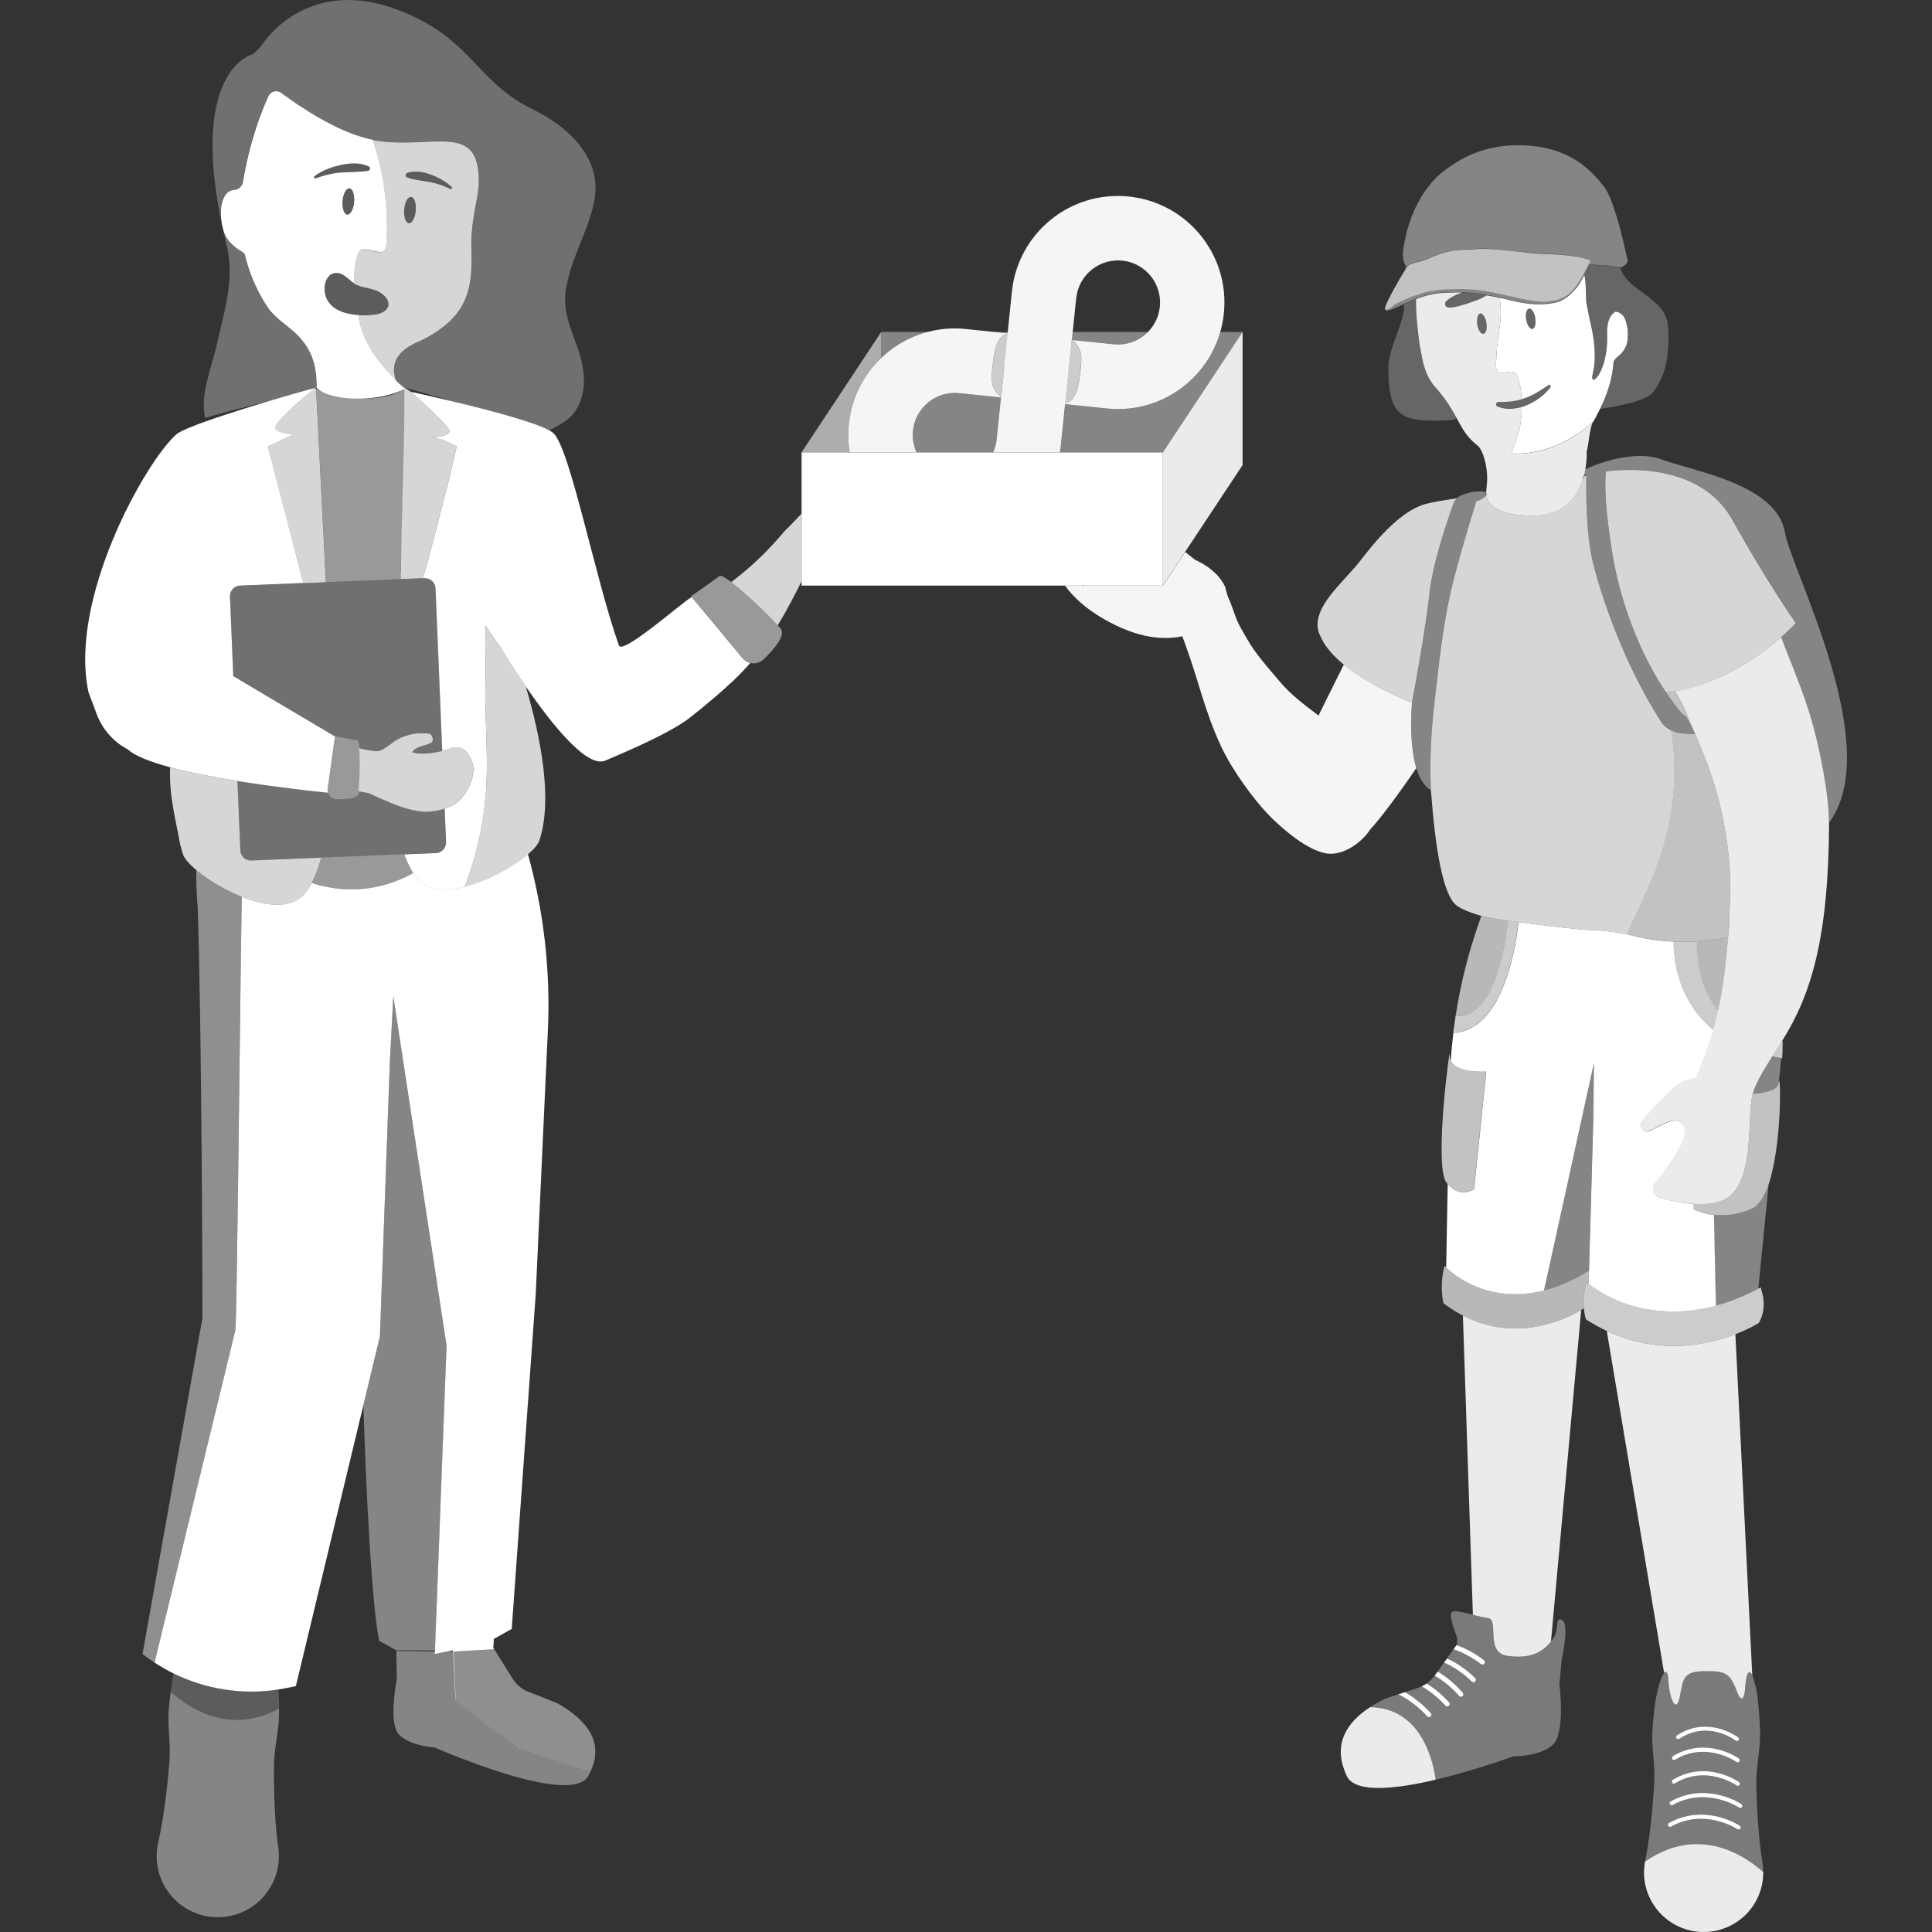
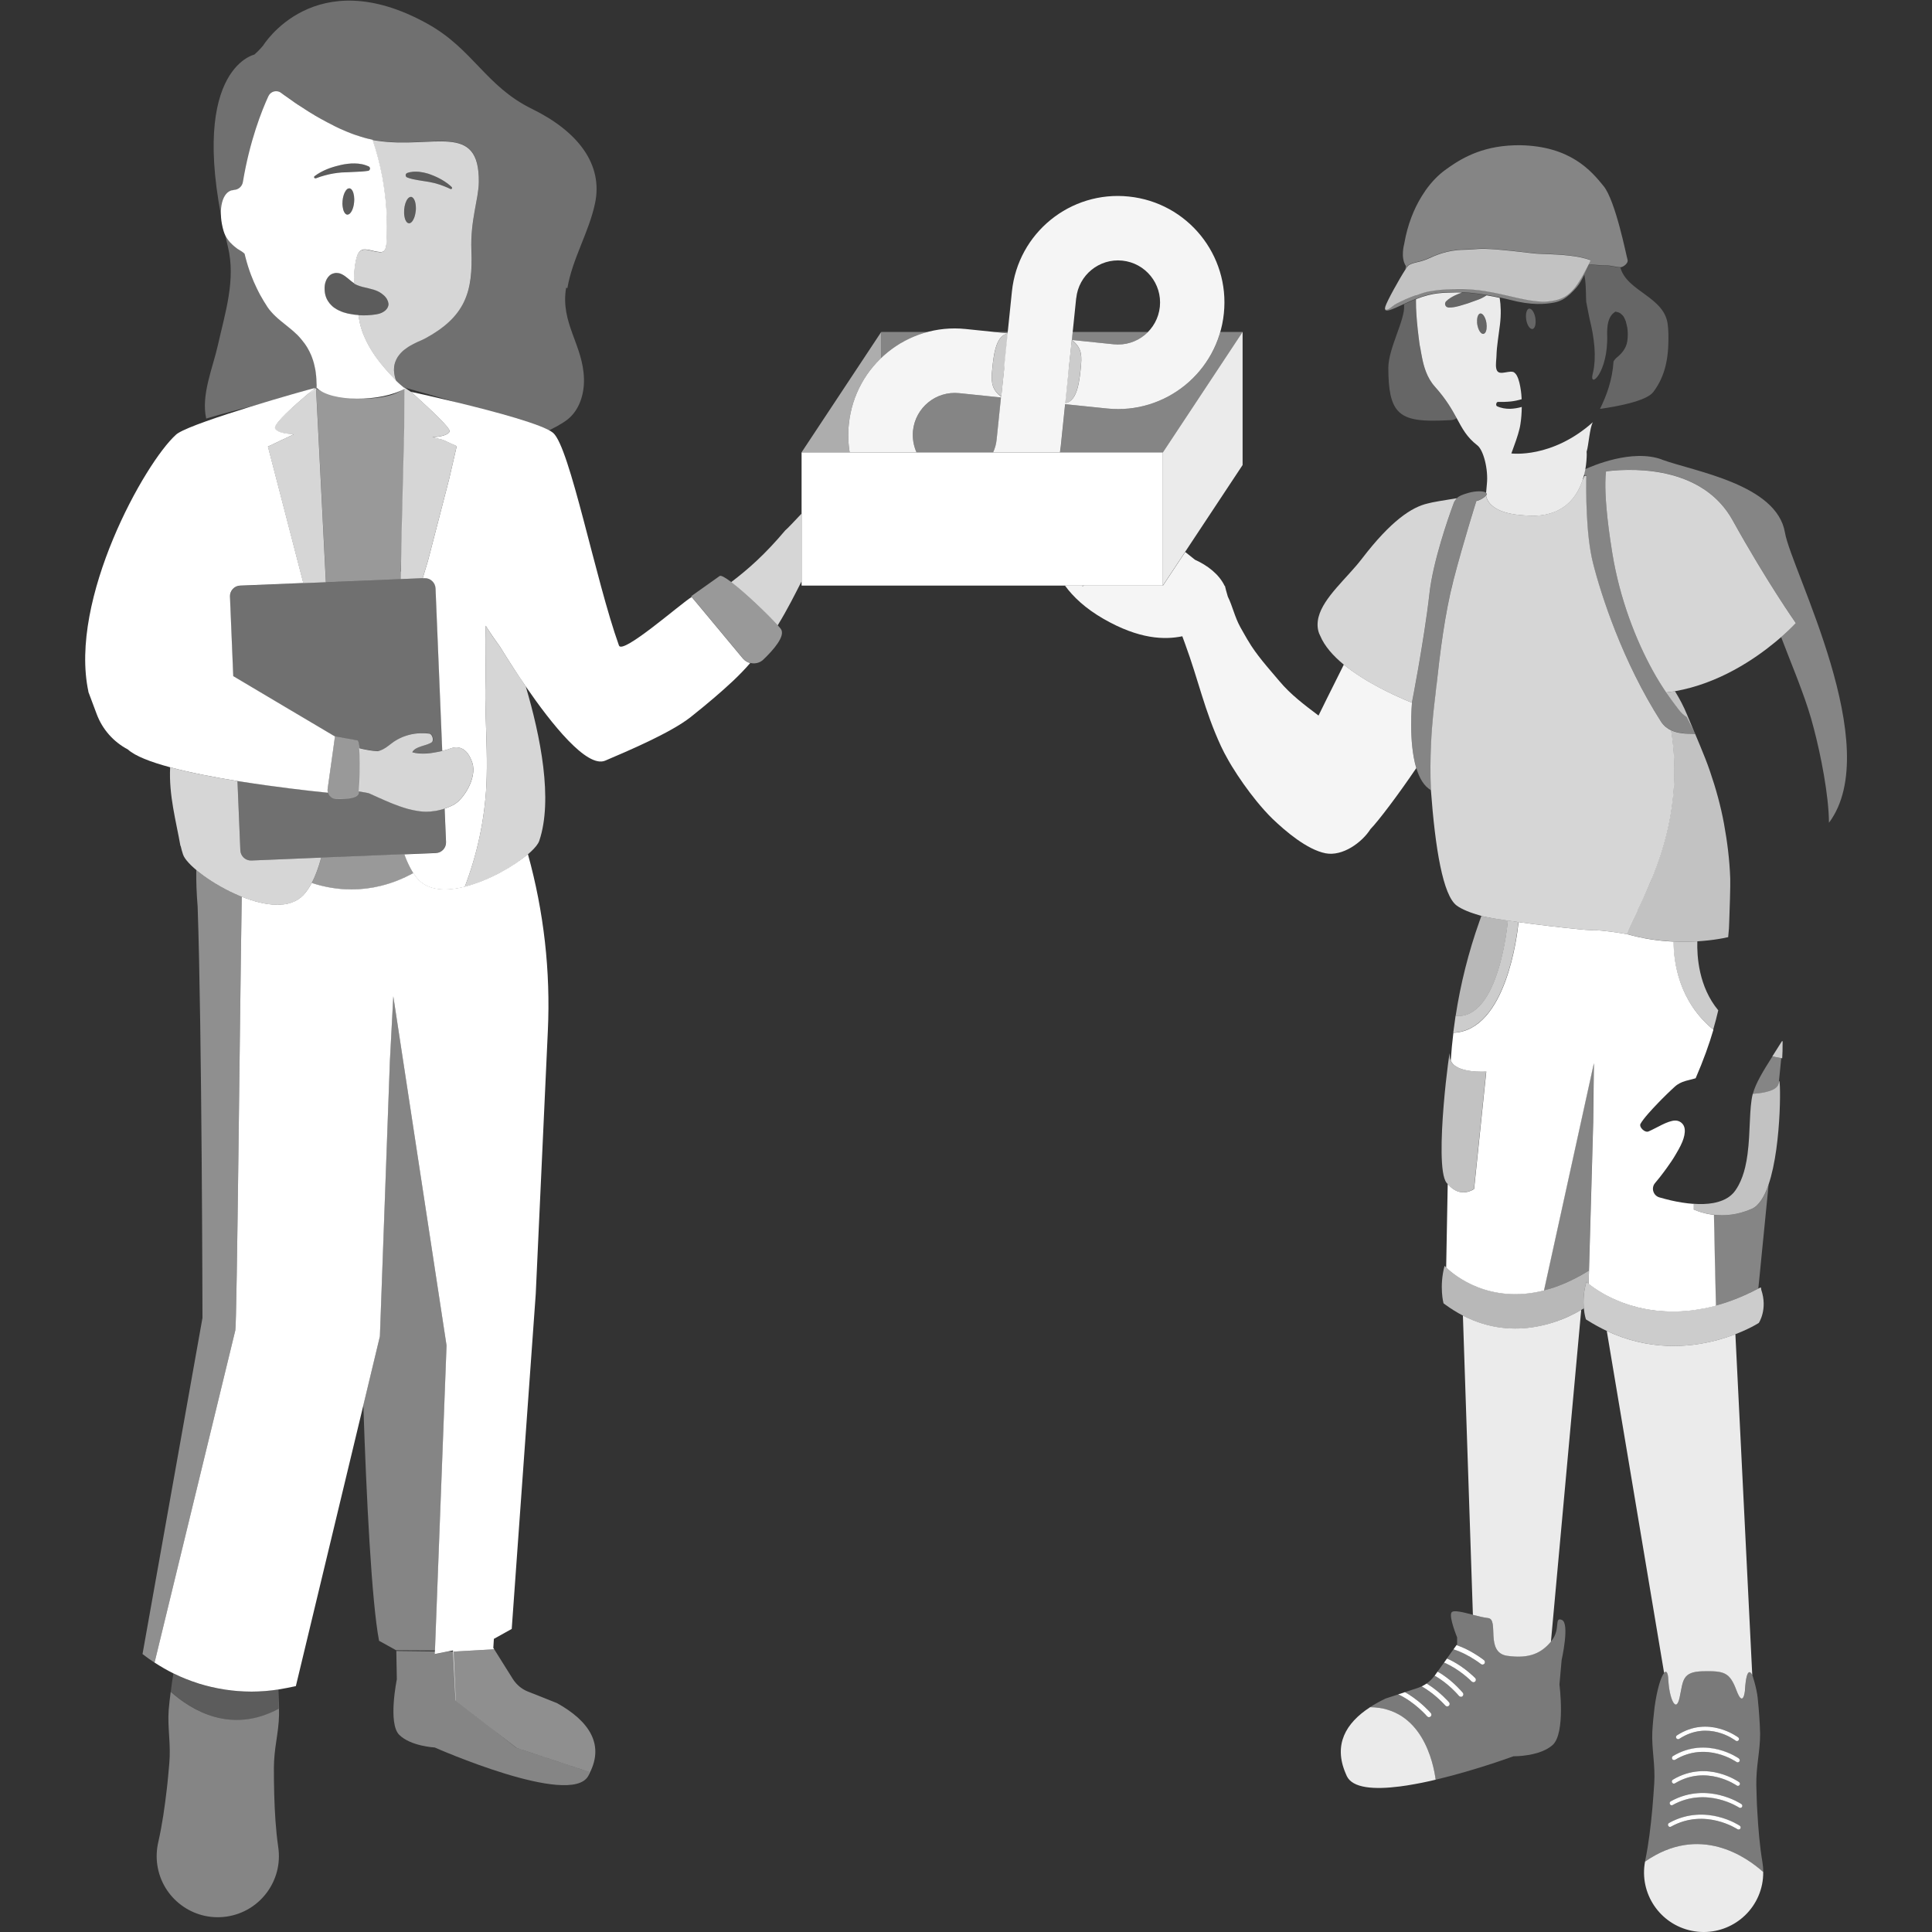
<svg xmlns="http://www.w3.org/2000/svg" viewBox="0 0 300 300">
  <rect x="0" y="0" width="300" height="300" fill="#333333" stroke="none" />
  <g fill="#fff">
    <path d="m 91.48 275.14 l -9.03 -2.99 -.48 -.16 -1.73 -.57 -.06 -.02 -4 -3.12 -5.39 -4.17 v -.04 s -.04 -.03 -.04 -.03 l -.37 -7.58 -.84 -.01 -2 .4 .02 -.42 -6.02 -.07 .08 4.41 s -1.41 6.84 .37 8.61 c 1.78 1.78 5.52 1.97 5.52 1.97 s 21.01 9.3 23.82 4.45 c .07 -.13 .13 -.25 .19 -.37 l -.02 -.29 z" opacity=".4" />
    <path d="m 23.99 258.17 s 0 0 0 0 c -.63 -.42 -1.26 -.86 -1.86 -1.33 l 9.31 -52.2 s -.08 -44.57 -.75 -63.86 c -.17 -2.06 -.24 -3.95 -.21 -5.69 1.74 1.46 4.35 3.08 7.06 4.16 -.28 16.94 -.75 66.29 -1 67.33 l -12.54 51.59 z" fill-rule="evenodd" opacity=".45" />
    <path d="m 26.51 262.68 c -.13 .96 -.24 1.91 -.32 2.87 -.1 1.37 0 2.74 .08 4.12 .09 1.38 .14 2.75 .02 4.12 -.13 1.37 -.23 2.74 -.4 4.1 -.32 2.73 -.7 5.46 -1.32 8.18 -.25 1.1 -.32 2.3 -.15 3.48 .74 5.2 5.55 8.8 10.74 8.06 s 8.8 -5.56 8.05 -10.75 c -.4 -2.76 -.55 -5.51 -.63 -8.26 -.05 -1.37 -.04 -2.75 -.05 -4.12 .01 -1.37 .16 -2.74 .37 -4.1 .2 -1.36 .41 -2.73 .43 -4.1 .01 -1.31 -.05 -2.62 -.12 -3.93 .05 1 .09 1.99 .1 2.98 -7.39 3.97 -13.51 .31 -16.82 -2.65" opacity=".4" />
    <path d="m 40.95 262.61 c -.59 .04 -1.18 .07 -1.77 .07 -.08 0 -.15 0 -.23 0 -.67 0 -1.34 -.02 -2.01 -.08 -.01 0 -.02 0 -.02 0 -.64 -.05 -1.28 -.13 -1.92 -.22 -.08 -.01 -.17 -.02 -.25 -.04 -1.31 -.21 -2.61 -.51 -3.87 -.9 -.06 -.02 -.11 -.04 -.17 -.06 -.63 -.2 -1.25 -.42 -1.86 -.67 h -.01 c -.65 -.26 -1.28 -.55 -1.91 -.85 -.09 .53 -.18 1.06 -.25 1.59 -.06 .41 -.11 .82 -.16 1.23 3.31 2.96 9.43 6.63 16.82 2.65 -.02 -1 -.05 -1.99 -.1 -2.99 -.67 .11 -1.33 .18 -2 .24 -.09 .01 -.19 .01 -.28 .02" opacity=".2" />
    <path d="m 61.06 154.71 l -.53 10.1 -.27 7.37 -1.21 33.4 -.07 1.93 -.22 .93 -2.34 9.75 c .46 14.03 1.28 30.57 2.44 36.59 l 2.65 1.47 6.04 .03 1.8 -47.33 -8.27 -54.23 z" opacity=".4" />
    <path d="m 81.98 132.65 c 2.47 8.91 3.52 18.16 3.09 27.4 l -1.88 40.88 -3.73 52.01 -2.77 1.54 -.09 1.4 .14 .22 -6.3 .36 .33 7.61 -.04 -.03 -.38 -7.58 -.01 -.18 -.83 .16 -2 .4 .02 -.42 .01 -.16 1.8 -47.33 -8.27 -54.23 -.53 10.1 -.27 7.37 -1.21 33.4 -.07 1.93 -.22 .92 -2.34 9.75 -10.49 43.65 -1.36 .28 c -.45 .09 -.89 .17 -1.34 .24 -.66 .11 -1.33 .18 -2 .24 -.09 .01 -.18 .01 -.28 .02 -.59 .04 -1.18 .07 -1.77 .07 -.08 0 -.15 0 -.23 0 -.67 0 -1.34 -.03 -2.01 -.08 -.01 0 -.01 0 -.02 0 -.64 -.05 -1.28 -.13 -1.92 -.22 -.08 -.01 -.17 -.02 -.25 -.04 -1.31 -.21 -2.6 -.51 -3.87 -.9 -.06 -.02 -.11 -.04 -.17 -.06 -.63 -.2 -1.25 -.42 -1.86 -.67 h -.01 c -.65 -.26 -1.28 -.54 -1.91 -.85 -1.01 -.5 -1.99 -1.07 -2.94 -1.69 l 12.54 -51.59 c .25 -1.04 .72 -50.39 1 -67.33 3.65 1.46 7.47 1.94 9.55 -.24 .48 -.51 .92 -1.15 1.31 -1.9 2.07 .68 4.14 1.01 6.17 1.01 1.56 0 3.08 -.19 4.58 -.56 1.75 -.43 3.43 -1.1 5.04 -1.99 .27 .42 .56 .79 .87 1.1 1.62 1.64 4.3 1.72 7.12 1.01 3.67 -.92 7.59 -3.16 9.81 -5.05 z" fill-rule="evenodd" />
    <path d="m 70.77 264.07 v .04 s 5.39 4.17 5.39 4.17 l 4.07 3.14 s 1.73 .57 1.73 .57 l .48 .16 9.03 2.99 .02 .29 c -.07 .13 -.12 .25 -.19 .37 2.81 -4.84 .14 -8.59 -4.81 -11.34 l -4.2 -1.67 -.33 -.13 c -.77 -.31 -1.43 -.8 -1.94 -1.42 -.13 -.16 -.26 -.32 -.37 -.5 l -2.91 -4.64 h -.01 l -6.3 .36 .33 7.61 z" opacity=".45" />
    <path d="m 48.4 137.12 c 2.07 .68 4.14 1.01 6.17 1.01 1.56 0 3.08 -.19 4.58 -.56 1.75 -.43 3.43 -1.1 5.04 -1.99 -.36 -.55 -.69 -1.18 -.98 -1.87 -.15 -.34 -.29 -.71 -.42 -1.08 l -12.9 .53 c -.41 1.5 -.89 2.84 -1.48 3.94" opacity=".5" />
    <path d="m 74.35 28.29 c .12 -9.49 -7.1 -5.11 -15.84 -6.44 -.06 -.01 -.13 -.02 -.19 -.03 s -.13 -.02 -.19 -.03 c -.01 0 -.02 -.01 -.04 -.01 -.08 -.01 -.17 -.03 -.26 -.05 .65 1.92 1.16 3.88 1.53 5.87 .13 .73 .24 1.46 .34 2.2 .24 1.82 .36 3.65 .36 5.48 0 .8 -.02 1.59 -.07 2.39 -.02 .41 -.08 1.2 -.53 1.42 -.11 .05 -.28 .07 -.46 .07 -.56 -.02 -1.33 -.25 -1.7 -.32 -.19 -.04 -.38 -.08 -.58 -.08 -.2 -.01 -.38 .01 -.56 .08 -.49 .21 -.71 .77 -.84 1.28 -.06 .22 -.09 .43 -.14 .65 -.14 .78 -.21 1.56 -.21 2.36 0 .3 .01 .6 .02 .9 .01 .01 .02 .01 .03 .02 .02 .01 .05 .03 .07 .04 .49 .27 1.02 .42 1.56 .54 .89 .22 1.8 .37 2.57 .92 .12 .09 .23 .17 .33 .26 .26 .22 .44 .45 .56 .68 .11 .2 .18 .39 .2 .58 0 .01 .01 .03 .01 .04 .01 .03 .01 .07 .01 .09 0 .14 -.02 .26 -.07 .39 -.1 .3 -.33 .58 -.66 .79 -.24 .16 -.53 .29 -.87 .37 -.11 .03 -.23 .05 -.35 .07 -.2 .03 -.41 .06 -.62 .08 -.02 0 -.05 0 -.08 .01 -.2 .01 -.4 .03 -.6 .04 -.01 0 -.02 .01 -.03 .01 -.45 .02 -.93 .01 -1.4 -.02 .02 .16 .05 .32 .08 .48 .19 1.31 .64 2.54 1.21 3.68 .41 .81 .87 1.57 1.36 2.26 1.11 1.56 2.3 2.8 3.04 3.57 l .14 .14 c -.03 -.09 -.05 -.17 -.08 -.26 -.01 -.05 -.03 -.09 -.04 -.14 -.03 -.1 -.05 -.2 -.07 -.31 -.01 -.03 -.01 -.06 -.02 -.08 -.05 -.23 -.07 -.46 -.08 -.67 0 -.02 -.01 -.03 -.01 -.05 v -.11 c 0 -.09 0 -.17 .01 -.26 v -.01 c .01 -.08 .01 -.17 .02 -.25 v -.01 c .01 -.08 .03 -.16 .04 -.24 v -.01 c .03 -.16 .08 -.31 .13 -.46 v -.01 c .05 -.14 .11 -.28 .18 -.42 v -.01 c .13 -.25 .28 -.49 .46 -.7 .02 -.04 .06 -.07 .09 -.11 s .06 -.07 .09 -.1 v -.01 c .05 -.05 .09 -.09 .14 -.14 .02 -.02 .04 -.04 .06 -.06 .04 -.04 .08 -.08 .11 -.11 .11 -.1 .22 -.2 .34 -.28 .11 -.09 .23 -.18 .35 -.26 .09 -.06 .18 -.12 .27 -.18 s .18 -.11 .27 -.16 c .1 -.06 .21 -.12 .31 -.17 .31 -.17 .61 -.31 .89 -.44 .13 -.06 .25 -.11 .37 -.16 .07 -.03 .14 -.06 .2 -.09 .07 -.03 .14 -.07 .19 -.09 s .08 -.04 .13 -.06 c 6.56 -3.47 7.61 -7.44 7.37 -13.79 -.18 -4.68 1.12 -7.92 1.15 -10.57 m -9.79 4.41 c -.04 .43 -.13 .82 -.25 1.13 -.21 .53 -.52 .87 -.82 .84 -.11 -.01 -.21 -.06 -.3 -.15 -.09 -.08 -.16 -.21 -.23 -.36 -.05 -.11 -.09 -.24 -.12 -.38 -.01 -.04 -.02 -.09 -.03 -.14 -.06 -.32 -.08 -.7 -.05 -1.1 .06 -.71 .27 -1.32 .54 -1.66 .16 -.21 .35 -.32 .53 -.31 .25 .02 .45 .27 .59 .65 .1 .3 .16 .67 .16 1.09 0 .12 -.01 .25 -.01 .37 m 5.64 -3.52 c 0 .03 -.01 .07 -.02 .09 -.02 .05 -.06 .08 -.11 .1 -.05 .01 -.1 .01 -.15 -.01 -.27 -.13 -.53 -.25 -.81 -.36 -.54 -.22 -1.09 -.41 -1.65 -.55 -.28 -.07 -.56 -.13 -.84 -.18 l -1.69 -.27 c -.28 -.05 -.56 -.1 -.84 -.16 -.28 -.07 -.57 -.14 -.86 -.26 h -.01 c -.1 -.04 -.18 -.12 -.22 -.22 -.03 -.1 -.03 -.2 .01 -.29 .04 -.08 .12 -.15 .21 -.19 .61 -.22 1.25 -.24 1.88 -.18 .46 .05 .93 .15 1.38 .29 .15 .05 .3 .1 .45 .16 1.17 .44 2.29 1.05 3.19 1.9 .01 .01 .02 .03 .03 .05 s .03 .03 .03 .06 v .03 z" opacity=".8" />
    <path d="m 64.57 32.32 c 0 .12 -.01 .25 -.01 .37 -.04 .43 -.13 .82 -.25 1.13 -.21 .53 -.52 .87 -.82 .84 -.11 -.01 -.21 -.06 -.3 -.15 -.09 -.08 -.16 -.21 -.23 -.36 -.05 -.11 -.09 -.23 -.12 -.37 -.01 -.04 -.02 -.09 -.03 -.14 -.06 -.32 -.08 -.7 -.05 -1.1 .06 -.71 .27 -1.32 .54 -1.66 .16 -.21 .35 -.32 .53 -.31 .25 .02 .45 .27 .59 .65 .1 .3 .16 .67 .16 1.09" opacity=".2" />
    <path d="m 70.21 29.13 v .03 c 0 .03 -.01 .07 -.02 .09 -.02 .05 -.06 .08 -.11 .1 -.05 .01 -.1 .01 -.15 -.01 -.27 -.13 -.53 -.25 -.81 -.36 -.54 -.22 -1.09 -.41 -1.65 -.55 -.28 -.07 -.56 -.13 -.84 -.18 l -1.69 -.27 c -.28 -.05 -.56 -.1 -.84 -.16 -.28 -.07 -.57 -.14 -.86 -.26 h -.01 c -.1 -.04 -.18 -.12 -.22 -.22 -.03 -.1 -.03 -.2 .01 -.29 .04 -.08 .12 -.15 .21 -.19 .61 -.22 1.25 -.24 1.88 -.18 .46 .05 .93 .15 1.38 .29 .15 .05 .3 .1 .45 .16 1.17 .44 2.29 1.05 3.19 1.9 .01 .01 .02 .03 .03 .05 s .03 .03 .03 .06" opacity=".2" />
    <path d="m 60.33 47.19 c 0 .14 -.02 .26 -.07 .39 -.1 .3 -.33 .58 -.66 .79 -.24 .16 -.53 .29 -.87 .38 -.11 .03 -.23 .05 -.35 .07 -.2 .03 -.41 .06 -.62 .08 -.02 0 -.05 0 -.08 .01 -.2 .01 -.4 .03 -.6 .04 -.01 0 -.02 .01 -.03 .01 -.45 .02 -.93 .01 -1.4 -.02 h -.01 c -.19 -.01 -.38 -.03 -.56 -.05 -.02 -.01 -.04 -.01 -.06 -.01 -.17 -.02 -.34 -.05 -.5 -.08 -.08 -.01 -.14 -.03 -.22 -.04 -.12 -.02 -.24 -.05 -.36 -.08 -.19 -.05 -.38 -.1 -.57 -.16 h -.01 c -.53 -.18 -1.02 -.41 -1.45 -.71 -.17 -.12 -.33 -.25 -.47 -.4 -.01 0 -.01 0 -.01 -.01 -.19 -.19 -.36 -.39 -.5 -.62 -.05 -.07 -.09 -.15 -.13 -.23 -.08 -.14 -.14 -.29 -.2 -.45 -.11 -.31 -.18 -.65 -.2 -1.02 -.01 -.12 -.01 -.25 -.01 -.38 0 -.11 .01 -.22 .02 -.33 .04 -.36 .15 -.72 .32 -1.04 .23 -.41 .56 -.73 1.01 -.87 .08 -.03 .17 -.05 .25 -.06 .02 -.01 .04 -.01 .06 -.01 .06 -.01 .12 -.01 .18 -.01 .03 0 .05 .01 .08 .01 .05 0 .11 0 .16 .01 .02 0 .05 .01 .07 .01 l .15 .03 c .02 .01 .04 .01 .07 .02 .05 .01 .1 .03 .15 .06 .02 .01 .04 .01 .06 .02 .05 .02 .11 .05 .16 .08 .01 .01 .03 .02 .04 .02 .06 .03 .11 .07 .17 .1 .01 0 .01 0 .02 .01 .08 .05 .14 .1 .22 .15 .14 .1 .28 .21 .41 .32 .34 .28 .67 .57 1.01 .78 .01 .01 .02 .01 .03 .02 .02 .01 .05 .03 .07 .04 .49 .27 1.02 .42 1.56 .54 .89 .22 1.8 .37 2.57 .92 .12 .09 .23 .17 .33 .26 .26 .22 .44 .45 .56 .68 .11 .2 .18 .39 .2 .58 0 .01 .01 .03 .01 .04 .01 .03 .01 .07 .01 .09" opacity=".2" />
-     <path d="m 87.91 44.66 c -.94 5.53 2.66 8.89 2.77 14.22 .05 2.32 -.71 4.78 -2.52 6.23 -.79 .63 -2.3 1.48 -3.86 2.16 -2.99 -1.9 -19.57 -6.61 -21.32 -7.03 -.08 -.07 -.13 -.11 -.13 -.11 v .05 l -.01 .06 h -.05 c -.11 -.09 -.21 -.17 -.3 -.25 -.08 -.07 -.14 -.13 -.21 -.18 -.02 -.01 -.04 -.03 -.06 -.05 -.01 0 -.01 -.01 -.01 -.01 -.04 -.04 -.08 -.07 -.12 -.1 -.01 -.01 -.02 -.02 -.03 -.03 -.03 -.02 -.05 -.05 -.08 -.07 -.02 -.02 -.04 -.04 -.06 -.05 -.01 -.01 -.03 -.02 -.04 -.04 -.03 -.02 -.05 -.05 -.08 -.07 -.01 -.01 -.01 -.01 -.01 -.01 -.01 -.01 -.01 -.01 -.02 -.01 -.02 -.02 -.04 -.04 -.06 -.06 t -.01 -.01 s 0 -.01 -.01 -.01 c -.04 -.04 -.07 -.07 -.1 -.09 -.01 -.01 -.01 -.01 -.02 -.01 -.01 -.01 -.02 -.02 -.02 -.02 q -.01 -.01 -.01 -.01 c -.02 -.02 -.04 -.04 -.04 -.04 -.01 -.02 -.01 -.04 -.02 -.07 v -.01 c -.03 -.09 -.05 -.17 -.08 -.26 -.02 -.05 -.03 -.09 -.04 -.14 -.03 -.1 -.05 -.2 -.07 -.31 -.01 -.03 -.01 -.06 -.02 -.08 -.05 -.23 -.07 -.46 -.07 -.67 0 -.02 -.01 -.03 -.01 -.05 v -.11 c 0 -.09 0 -.17 .01 -.26 v -.01 c .01 -.08 .02 -.17 .02 -.25 v -.01 c .01 -.08 .03 -.16 .04 -.24 v -.01 c .03 -.16 .08 -.31 .13 -.46 v -.01 c .05 -.14 .11 -.28 .18 -.42 v -.01 c .13 -.25 .28 -.49 .46 -.7 .03 -.04 .06 -.08 .09 -.11 .03 -.04 .06 -.07 .09 -.1 v -.01 c .05 -.05 .09 -.09 .14 -.14 .02 -.02 .04 -.04 .06 -.06 .04 -.04 .08 -.08 .11 -.11 .11 -.1 .22 -.2 .34 -.28 .11 -.09 .23 -.18 .35 -.26 .09 -.06 .18 -.12 .27 -.18 s .18 -.11 .27 -.16 c .1 -.06 .21 -.12 .31 -.17 .31 -.17 .61 -.31 .89 -.44 .13 -.06 .25 -.11 .37 -.16 .07 -.03 .14 -.06 .2 -.09 .07 -.03 .14 -.07 .19 -.09 s .08 -.04 .13 -.06 c 6.56 -3.47 7.61 -7.44 7.37 -13.79 -.18 -4.68 1.12 -7.92 1.15 -10.57 .12 -9.49 -7.1 -5.11 -15.84 -6.44 -.06 -.01 -.13 -.02 -.19 -.03 s -.13 -.02 -.19 -.03 c -.01 0 -.02 -.01 -.04 -.01 -.09 -.01 -.17 -.03 -.26 -.05 -.03 0 -.06 -.01 -.08 -.02 -.03 -.01 -.05 -.01 -.08 -.02 -.13 -.03 -.26 -.06 -.39 -.09 -.27 -.07 -.54 -.14 -.82 -.21 -.16 -.05 -.31 -.09 -.47 -.14 -.3 -.09 -.61 -.2 -.92 -.3 -.05 -.02 -.09 -.03 -.14 -.05 -.14 -.05 -.29 -.1 -.43 -.16 -.21 -.08 -.42 -.16 -.63 -.25 -.14 -.06 -.29 -.12 -.43 -.18 -.21 -.09 -.42 -.18 -.62 -.27 -.14 -.07 -.28 -.13 -.42 -.2 h -.01 c -.05 -.02 -.1 -.05 -.15 -.08 l -.07 -.03 c -.02 -.01 -.04 -.02 -.06 -.03 h -.01 c -.01 0 -.02 -.01 -.03 -.02 l -.11 -.05 c -.05 -.02 -.1 -.05 -.14 -.07 -.01 -.01 -.01 -.01 -.02 -.01 -.01 -.01 -.01 -.01 -.01 -.01 s -.01 -.01 -.01 -.01 c -.14 -.07 -.28 -.14 -.41 -.21 l -.17 -.09 c -.05 -.03 -.1 -.05 -.16 -.08 l -.28 -.14 c -.13 -.07 -.27 -.14 -.4 -.22 -.14 -.08 -.29 -.16 -.43 -.23 l -.16 -.09 c -.13 -.07 -.26 -.14 -.39 -.22 -.11 -.07 -.22 -.13 -.33 -.19 -.01 -.01 -.03 -.02 -.05 -.03 -.06 -.03 -.12 -.07 -.18 -.11 -.13 -.08 -.25 -.15 -.38 -.23 -.06 -.03 -.11 -.07 -.17 -.1 -.05 -.03 -.1 -.07 -.16 -.09 -.07 -.04 -.14 -.09 -.21 -.13 -.12 -.08 -.24 -.15 -.36 -.23 t -.01 -.01 c -.08 -.05 -.16 -.1 -.24 -.15 -.08 -.06 -.16 -.11 -.24 -.16 -.13 -.08 -.24 -.16 -.36 -.23 -.08 -.05 -.15 -.1 -.23 -.15 s -.15 -.1 -.22 -.14 h -.01 c -.12 -.08 -.23 -.16 -.35 -.24 -.07 -.05 -.14 -.09 -.21 -.14 -.01 -.01 -.02 -.01 -.02 -.02 -.02 -.01 -.04 -.02 -.06 -.04 -.01 -.01 -.01 -.01 -.01 -.01 l -.01 -.01 c -.01 -.01 -.01 -.01 -.02 -.01 l -.01 -.01 c -.01 -.01 -.02 -.01 -.02 -.02 -.02 -.01 -.03 -.02 -.05 -.04 -.11 -.08 -.22 -.15 -.32 -.23 -.06 -.04 -.12 -.08 -.18 -.13 h -.01 c -.06 -.04 -.11 -.09 -.17 -.12 -.12 -.09 -.23 -.17 -.35 -.25 -.01 0 -.02 -.01 -.03 -.02 -.05 -.03 -.09 -.07 -.14 -.1 l -.1 -.07 s -.01 0 -.01 0 c -.14 -.1 -.27 -.2 -.39 -.29 -.04 -.03 -.09 -.07 -.14 -.1 -.67 -.51 -1.63 -.27 -1.99 .5 -1.03 2.24 -2.9 6.94 -3.96 13.32 -.06 .36 -.24 .67 -.5 .89 s -.59 .35 -.95 .35 c 0 .01 .01 .01 .01 .01 v .01 c -.12 .01 -.24 .03 -.36 .06 -.03 .01 -.07 .01 -.09 .03 -1.48 .55 -1.97 3.36 -1.11 6.27 .16 .55 .43 1.03 .76 1.46 .06 .07 .11 .14 .17 .21 q 0 .01 .01 .01 c .01 .02 .02 .03 .04 .05 s .04 .05 .07 .07 c .01 .02 .03 .04 .05 .05 t .01 .01 c .09 .1 .19 .2 .29 .29 .02 .02 .04 .03 .06 .05 .07 .06 .13 .12 .2 .18 .04 .03 .08 .07 .13 .1 l .03 .03 c .01 0 .01 0 .01 .01 .1 .08 .2 .16 .3 .23 .02 .02 .05 .03 .07 .05 .02 .01 .04 .02 .06 .04 h .01 c .01 .01 .02 .01 .03 .02 .06 .04 .11 .07 .16 .1 .02 .01 .04 .02 .06 .04 .07 .04 .13 .08 .2 .12 .18 .1 .32 .22 .45 .33 .03 .02 .06 .05 .09 .08 .04 .18 .09 .37 .14 .55 .24 .94 .53 1.87 .87 2.76 .27 .71 .57 1.41 .9 2.08 .16 .34 .34 .67 .51 1 .36 .65 .74 1.28 1.14 1.89 .17 .26 .36 .5 .56 .72 .92 1.07 2.09 1.88 3.17 2.79 .27 .23 .53 .46 .79 .71 h .01 c .21 .2 .39 .41 .57 .61 l .01 .01 c .01 .01 .02 .03 .03 .04 .04 .05 .08 .09 .12 .14 .03 .03 .06 .07 .08 .1 .11 .13 .21 .26 .3 .38 .04 .05 .08 .1 .11 .14 .06 .08 .12 .17 .18 .26 .08 .12 .16 .23 .23 .35 .01 .01 .01 .02 .02 .04 .03 .05 .05 .09 .08 .14 .09 .16 .18 .33 .27 .5 .01 0 .01 .01 .01 .02 .03 .07 .07 .14 .09 .2 .08 .17 .15 .33 .22 .5 .01 .02 .02 .05 .03 .08 s .02 .05 .03 .08 .02 .07 .04 .11 c .05 .14 .1 .29 .15 .44 .01 .02 .01 .05 .02 .07 .01 .03 .01 .06 .02 .09 .04 .12 .07 .23 .1 .35 .03 .14 .07 .27 .09 .4 .01 .03 .01 .05 .02 .08 s .01 .07 .02 .1 c .02 .11 .05 .22 .06 .32 .01 .01 .01 .01 .01 .01 .01 .09 .03 .19 .04 .28 s .03 .18 .04 .28 c .01 .07 .02 .13 .02 .19 .01 .01 .01 .03 .01 .05 .01 .06 .01 .12 .02 .17 .01 .1 .01 .2 .02 .29 0 .02 .01 .05 .01 .07 .01 .21 .02 .42 .02 .63 .01 .06 .01 .12 .01 .18 s .01 .11 .01 .16 c 0 .14 0 .28 -.01 .41 l -.02 .01 s .01 .01 .01 .01 l -.96 .64 c -2.73 .6 -10.66 2.38 -16.32 4.08 -.82 -3.67 1.02 -7.85 1.82 -11.42 1.12 -5.02 2.81 -10.13 1.54 -15.3 -6.74 -27.46 4.12 -29.8 4.12 -29.8 s .76 -.66 1.36 -1.4 c 0 0 8 -13.11 25.51 -3.39 7.1 3.94 9.04 9.7 16.23 13.22 s 11.07 8.65 9.8 14.66 c -.96 4.54 -3.52 8.6 -4.3 13.2" opacity=".3" />
+     <path d="m 87.91 44.66 c -.94 5.53 2.66 8.89 2.77 14.22 .05 2.32 -.71 4.78 -2.52 6.23 -.79 .63 -2.3 1.48 -3.86 2.16 -2.99 -1.9 -19.57 -6.61 -21.32 -7.03 -.08 -.07 -.13 -.11 -.13 -.11 v .05 l -.01 .06 h -.05 c -.11 -.09 -.21 -.17 -.3 -.25 -.08 -.07 -.14 -.13 -.21 -.18 -.02 -.01 -.04 -.03 -.06 -.05 -.01 0 -.01 -.01 -.01 -.01 -.04 -.04 -.08 -.07 -.12 -.1 -.01 -.01 -.02 -.02 -.03 -.03 -.03 -.02 -.05 -.05 -.08 -.07 -.02 -.02 -.04 -.04 -.06 -.05 -.01 -.01 -.03 -.02 -.04 -.04 -.03 -.02 -.05 -.05 -.08 -.07 -.01 -.01 -.01 -.01 -.01 -.01 -.01 -.01 -.01 -.01 -.02 -.01 -.02 -.02 -.04 -.04 -.06 -.06 t -.01 -.01 s 0 -.01 -.01 -.01 c -.04 -.04 -.07 -.07 -.1 -.09 -.01 -.01 -.01 -.01 -.02 -.01 -.01 -.01 -.02 -.02 -.02 -.02 q -.01 -.01 -.01 -.01 c -.02 -.02 -.04 -.04 -.04 -.04 -.01 -.02 -.01 -.04 -.02 -.07 v -.01 c -.03 -.09 -.05 -.17 -.08 -.26 -.02 -.05 -.03 -.09 -.04 -.14 -.03 -.1 -.05 -.2 -.07 -.31 -.01 -.03 -.01 -.06 -.02 -.08 -.05 -.23 -.07 -.46 -.07 -.67 0 -.02 -.01 -.03 -.01 -.05 v -.11 c 0 -.09 0 -.17 .01 -.26 v -.01 c .01 -.08 .02 -.17 .02 -.25 v -.01 c .01 -.08 .03 -.16 .04 -.24 v -.01 c .03 -.16 .08 -.31 .13 -.46 v -.01 c .05 -.14 .11 -.28 .18 -.42 v -.01 c .13 -.25 .28 -.49 .46 -.7 .03 -.04 .06 -.08 .09 -.11 .03 -.04 .06 -.07 .09 -.1 v -.01 c .05 -.05 .09 -.09 .14 -.14 .02 -.02 .04 -.04 .06 -.06 .04 -.04 .08 -.08 .11 -.11 .11 -.1 .22 -.2 .34 -.28 .11 -.09 .23 -.18 .35 -.26 .09 -.06 .18 -.12 .27 -.18 s .18 -.11 .27 -.16 c .1 -.06 .21 -.12 .31 -.17 .31 -.17 .61 -.31 .89 -.44 .13 -.06 .25 -.11 .37 -.16 .07 -.03 .14 -.06 .2 -.09 .07 -.03 .14 -.07 .19 -.09 s .08 -.04 .13 -.06 c 6.56 -3.47 7.61 -7.44 7.37 -13.79 -.18 -4.68 1.12 -7.92 1.15 -10.57 .12 -9.49 -7.1 -5.11 -15.84 -6.44 -.06 -.01 -.13 -.02 -.19 -.03 s -.13 -.02 -.19 -.03 c -.01 0 -.02 -.01 -.04 -.01 -.09 -.01 -.17 -.03 -.26 -.05 -.03 0 -.06 -.01 -.08 -.02 -.03 -.01 -.05 -.01 -.08 -.02 -.13 -.03 -.26 -.06 -.39 -.09 -.27 -.07 -.54 -.14 -.82 -.21 -.16 -.05 -.31 -.09 -.47 -.14 -.3 -.09 -.61 -.2 -.92 -.3 -.05 -.02 -.09 -.03 -.14 -.05 -.14 -.05 -.29 -.1 -.43 -.16 -.21 -.08 -.42 -.16 -.63 -.25 -.14 -.06 -.29 -.12 -.43 -.18 -.21 -.09 -.42 -.18 -.62 -.27 -.14 -.07 -.28 -.13 -.42 -.2 h -.01 c -.05 -.02 -.1 -.05 -.15 -.08 l -.07 -.03 c -.02 -.01 -.04 -.02 -.06 -.03 h -.01 c -.01 0 -.02 -.01 -.03 -.02 l -.11 -.05 c -.05 -.02 -.1 -.05 -.14 -.07 -.01 -.01 -.01 -.01 -.02 -.01 -.01 -.01 -.01 -.01 -.01 -.01 s -.01 -.01 -.01 -.01 c -.14 -.07 -.28 -.14 -.41 -.21 c -.05 -.03 -.1 -.05 -.16 -.08 l -.28 -.14 c -.13 -.07 -.27 -.14 -.4 -.22 -.14 -.08 -.29 -.16 -.43 -.23 l -.16 -.09 c -.13 -.07 -.26 -.14 -.39 -.22 -.11 -.07 -.22 -.13 -.33 -.19 -.01 -.01 -.03 -.02 -.05 -.03 -.06 -.03 -.12 -.07 -.18 -.11 -.13 -.08 -.25 -.15 -.38 -.23 -.06 -.03 -.11 -.07 -.17 -.1 -.05 -.03 -.1 -.07 -.16 -.09 -.07 -.04 -.14 -.09 -.21 -.13 -.12 -.08 -.24 -.15 -.36 -.23 t -.01 -.01 c -.08 -.05 -.16 -.1 -.24 -.15 -.08 -.06 -.16 -.11 -.24 -.16 -.13 -.08 -.24 -.16 -.36 -.23 -.08 -.05 -.15 -.1 -.23 -.15 s -.15 -.1 -.22 -.14 h -.01 c -.12 -.08 -.23 -.16 -.35 -.24 -.07 -.05 -.14 -.09 -.21 -.14 -.01 -.01 -.02 -.01 -.02 -.02 -.02 -.01 -.04 -.02 -.06 -.04 -.01 -.01 -.01 -.01 -.01 -.01 l -.01 -.01 c -.01 -.01 -.01 -.01 -.02 -.01 l -.01 -.01 c -.01 -.01 -.02 -.01 -.02 -.02 -.02 -.01 -.03 -.02 -.05 -.04 -.11 -.08 -.22 -.15 -.32 -.23 -.06 -.04 -.12 -.08 -.18 -.13 h -.01 c -.06 -.04 -.11 -.09 -.17 -.12 -.12 -.09 -.23 -.17 -.35 -.25 -.01 0 -.02 -.01 -.03 -.02 -.05 -.03 -.09 -.07 -.14 -.1 l -.1 -.07 s -.01 0 -.01 0 c -.14 -.1 -.27 -.2 -.39 -.29 -.04 -.03 -.09 -.07 -.14 -.1 -.67 -.51 -1.63 -.27 -1.99 .5 -1.03 2.24 -2.9 6.94 -3.96 13.32 -.06 .36 -.24 .67 -.5 .89 s -.59 .35 -.95 .35 c 0 .01 .01 .01 .01 .01 v .01 c -.12 .01 -.24 .03 -.36 .06 -.03 .01 -.07 .01 -.09 .03 -1.48 .55 -1.97 3.36 -1.11 6.27 .16 .55 .43 1.03 .76 1.46 .06 .07 .11 .14 .17 .21 q 0 .01 .01 .01 c .01 .02 .02 .03 .04 .05 s .04 .05 .07 .07 c .01 .02 .03 .04 .05 .05 t .01 .01 c .09 .1 .19 .2 .29 .29 .02 .02 .04 .03 .06 .05 .07 .06 .13 .12 .2 .18 .04 .03 .08 .07 .13 .1 l .03 .03 c .01 0 .01 0 .01 .01 .1 .08 .2 .16 .3 .23 .02 .02 .05 .03 .07 .05 .02 .01 .04 .02 .06 .04 h .01 c .01 .01 .02 .01 .03 .02 .06 .04 .11 .07 .16 .1 .02 .01 .04 .02 .06 .04 .07 .04 .13 .08 .2 .12 .18 .1 .32 .22 .45 .33 .03 .02 .06 .05 .09 .08 .04 .18 .09 .37 .14 .55 .24 .94 .53 1.87 .87 2.76 .27 .71 .57 1.41 .9 2.08 .16 .34 .34 .67 .51 1 .36 .65 .74 1.28 1.14 1.89 .17 .26 .36 .5 .56 .72 .92 1.07 2.09 1.88 3.17 2.79 .27 .23 .53 .46 .79 .71 h .01 c .21 .2 .39 .41 .57 .61 l .01 .01 c .01 .01 .02 .03 .03 .04 .04 .05 .08 .09 .12 .14 .03 .03 .06 .07 .08 .1 .11 .13 .21 .26 .3 .38 .04 .05 .08 .1 .11 .14 .06 .08 .12 .17 .18 .26 .08 .12 .16 .23 .23 .35 .01 .01 .01 .02 .02 .04 .03 .05 .05 .09 .08 .14 .09 .16 .18 .33 .27 .5 .01 0 .01 .01 .01 .02 .03 .07 .07 .14 .09 .2 .08 .17 .15 .33 .22 .5 .01 .02 .02 .05 .03 .08 s .02 .05 .03 .08 .02 .07 .04 .11 c .05 .14 .1 .29 .15 .44 .01 .02 .01 .05 .02 .07 .01 .03 .01 .06 .02 .09 .04 .12 .07 .23 .1 .35 .03 .14 .07 .27 .09 .4 .01 .03 .01 .05 .02 .08 s .01 .07 .02 .1 c .02 .11 .05 .22 .06 .32 .01 .01 .01 .01 .01 .01 .01 .09 .03 .19 .04 .28 s .03 .18 .04 .28 c .01 .07 .02 .13 .02 .19 .01 .01 .01 .03 .01 .05 .01 .06 .01 .12 .02 .17 .01 .1 .01 .2 .02 .29 0 .02 .01 .05 .01 .07 .01 .21 .02 .42 .02 .63 .01 .06 .01 .12 .01 .18 s .01 .11 .01 .16 c 0 .14 0 .28 -.01 .41 l -.02 .01 s .01 .01 .01 .01 l -.96 .64 c -2.73 .6 -10.66 2.38 -16.32 4.08 -.82 -3.67 1.02 -7.85 1.82 -11.42 1.12 -5.02 2.81 -10.13 1.54 -15.3 -6.74 -27.46 4.12 -29.8 4.12 -29.8 s .76 -.66 1.36 -1.4 c 0 0 8 -13.11 25.51 -3.39 7.1 3.94 9.04 9.7 16.23 13.22 s 11.07 8.65 9.8 14.66 c -.96 4.54 -3.52 8.6 -4.3 13.2" opacity=".3" />
    <path d="m 72.17 137.7 c 5.21 -1.3 10.93 -5.27 11.56 -7.12 2.17 -6.39 .2 -16.24 -2.09 -23.99 -1.25 -1.83 -2.36 -3.54 -3.18 -4.85 -.32 -.51 -.6 -.97 -.83 -1.34 -.75 -.99 -1.49 -2.07 -2.21 -3.24 -.1 2.83 .01 5.68 -.02 8.02 -.01 .26 -.01 .52 -.01 .76 -.05 1.76 -.02 3.53 .03 5.29 .1 3.55 .29 7.09 .11 10.63 -.27 5.4 -1.42 10.76 -3.36 15.84" opacity=".8" />
    <path d="m 124.47 90.27 c -1 1.95 -2.16 4.31 -3.71 6.83 -1.46 -1.63 -5.01 -5.04 -7.22 -6.71 2.66 -2.02 5.25 -4.3 8.39 -8.03 .41 -.34 1.38 -1.39 2.53 -2.6 v 10.51 z" fill-rule="evenodd" opacity=".8" />
    <path d="m 107.33 92.59 l .08 .09 1.12 1.34 6.83 8.21 c .3 .36 .71 .6 1.14 .71 .01 0 .03 0 .04 .01 .69 .16 1.45 -.01 1.99 -.53 1.57 -1.5 3.51 -3.71 2.71 -4.77 -.11 -.15 -.28 -.33 -.47 -.56 -1.46 -1.63 -5.01 -5.04 -7.22 -6.71 -.91 -.69 -1.59 -1.08 -1.8 -.94 -.79 .56 -4.41 3.13 -4.41 3.13" opacity=".5" />
    <path d="m 62.78 132.64 c .13 .37 .27 .74 .42 1.08 .3 .69 .63 1.32 .98 1.87 .27 .42 .56 .79 .87 1.1 1.62 1.64 4.3 1.72 7.12 1.01 1.94 -5.07 3.09 -10.43 3.36 -15.84 .17 -3.54 -.01 -7.08 -.11 -10.63 -.05 -1.76 -.08 -3.53 -.03 -5.29 .01 -.25 .01 -.51 .01 -.76 .03 -2.34 -.08 -5.19 .02 -8.02 .73 1.17 1.47 2.24 2.21 3.24 .23 .37 .51 .82 .83 1.34 .82 1.31 1.92 3.02 3.18 4.85 3.98 5.79 9.49 12.73 12.34 11.52 3.48 -1.49 10.14 -4.3 13.26 -6.76 2.73 -2.17 4.82 -3.97 6.41 -5.46 .03 -.03 .06 -.06 .09 -.08 1 -.94 1.92 -1.89 2.75 -2.85 -.43 -.11 -.83 -.35 -1.14 -.71 l -6.83 -8.21 -1.12 -1.34 c -1.61 .95 -10.76 9.03 -11.29 7.53 -3.65 -10.17 -7.62 -30.85 -10.24 -33.03 -.77 -.64 -3 -1.45 -5.78 -2.29 -5.65 -1.7 -13.59 -3.48 -16.32 -4.08 l .16 .11 c .2 .18 .43 .39 .66 .6 2.15 1.96 5.47 5 5.22 5.48 -.36 .69 -1.97 .84 -2.67 .87 .03 .07 1.66 .37 1.69 .44 l 2.09 .95 -1.19 5.16 -1.24 4.79 -.99 3.82 -1.06 4.08 -.07 .23 -.39 1.29 -.34 1.14 .1 -.01 h .01 .16 c .91 -.04 1.68 .67 1.72 1.58 l 1.04 25.24 c .52 -.12 .97 -.27 1.35 -.4 1.12 -.42 2.54 -.11 3.32 2.23 .78 2.36 -1.39 5.77 -2.94 6.56 -.46 .23 -.91 .42 -1.36 .57 l .22 5.18 c .04 .91 -.67 1.68 -1.58 1.72 l -2.39 .1 -2.5 .1 z" />
    <path d="m 26.41 119.14 c 3.07 .83 6.79 1.54 10.46 2.14 l .02 .41 .43 10.35 c .04 .91 .81 1.62 1.72 1.58 l 10.84 -.45 c -.41 1.5 -.89 2.84 -1.48 3.94 -.39 .75 -.83 1.39 -1.31 1.9 -4.6 4.83 -17.71 -3.39 -18.67 -6.33 -.14 -.41 -.26 -.86 -.37 -1.34 -.01 .01 -.02 .02 -.03 .02 -.67 -3.84 -1.82 -7.85 -1.6 -12.22" opacity=".8" />
    <path d="m 13.71 107.4 l 1.3 3.47 c .9 2.42 2.65 4.35 4.84 5.5 q .01 .01 .01 .01 c 1.13 1.03 3.54 1.95 6.56 2.76 3.07 .83 6.79 1.54 10.46 2.14 .15 .02 .3 .05 .45 .07 5.38 .85 10.62 1.45 13.6 1.75 l -.01 -.01 c -.02 -.09 -.04 -.18 -.05 -.28 s -.01 -.21 .01 -.32 l .05 -.37 .82 -5.84 .18 -1.31 .01 -.09 .07 -.5 .01 -.02 -.26 -.15 -5.16 -3.06 -1.76 -1.04 -8.62 -5.12 -.51 -12.34 c -.04 -.91 .67 -1.69 1.58 -1.72 l 9.81 -.4 -3.23 -12.48 -2.26 -8.7 v -.01 l 4.1 -1.94 h -.01 c -.19 0 -2.54 -.02 -2.98 -.87 -.01 -.03 -.02 -.07 -.02 -.1 0 -.39 .73 -1.24 1.7 -2.19 .32 -.31 .67 -.64 1.02 -.97 .31 -.28 .62 -.56 .93 -.83 .3 -.27 .61 -.53 .89 -.77 .29 -.24 .55 -.47 .79 -.67 .04 -.03 .08 -.07 .12 -.1 .19 -.16 .36 -.3 .5 -.41 .01 -.01 .02 -.01 .03 -.02 .01 -.02 .03 -.02 .04 -.04 .1 -.08 .18 -.15 .25 -.2 -1.75 .42 -18.33 5.13 -21.32 7.03 -.12 .08 -.23 .15 -.3 .22 -4.86 4.34 -16.69 25.58 -13.62 39.92" />
    <path d="m 41.6 69.36 v .01 l 2.26 8.7 3.23 12.48 3.51 -.14 -1.13 -22.35 -.37 -7.21 -.01 -.09 -.02 -.43 c -.01 0 -.03 -.01 -.05 -.02 l -.38 .18 c -.01 .01 -.01 .01 -.03 .02 -.14 .11 -.31 .26 -.5 .41 -.04 .03 -.08 .07 -.12 .1 -.24 .2 -.5 .43 -.79 .67 -.28 .24 -.59 .51 -.89 .77 -.3 .27 -.62 .55 -.93 .83 -.36 .33 -.7 .66 -1.03 .97 -.97 .95 -1.7 1.8 -1.7 2.19 0 .04 .01 .08 .02 .1 .44 .85 2.79 .87 2.98 .87 h .01 l -4.1 1.94 z" opacity=".8" />
    <path d="m 49.08 60.32 l .02 .43 .01 .09 .37 7.21 1.13 22.35 11.67 -.48 .01 -1.18 c -.02 .01 -.04 .01 -.05 .03 l .04 -1.62 .07 -2.68 .01 -.31 .44 -17.72 .02 -6.24 c -2.2 2.24 -9.99 2.26 -13.72 .13" opacity=".5" />
    <path d="m 55.74 122.88 c .52 .09 1.02 .19 1.5 .28 .3 .14 .6 .27 .89 .4 .16 .08 .32 .14 .49 .22 .13 .06 .25 .12 .38 .17 .19 .08 .37 .16 .55 .24 .1 .04 .2 .09 .29 .13 l .57 .24 c .08 .03 .16 .07 .23 .1 .14 .06 .29 .11 .43 .17 .06 .02 .11 .04 .16 .06 .06 .02 .13 .05 .19 .07 .21 .08 .41 .16 .6 .23 .05 .01 .09 .03 .13 .04 .22 .08 .43 .14 .64 .21 .01 0 .02 0 .03 .01 .18 .06 .37 .11 .54 .16 .18 .05 .36 .09 .53 .13 l .27 .06 c .01 .01 .02 .01 .03 .01 .19 .04 .38 .07 .56 .1 .01 .01 .02 .01 .03 .01 .08 .01 .15 .02 .23 .03 .05 .01 .09 .01 .14 .02 .06 .01 .11 .01 .16 .02 .07 .01 .14 .01 .21 .02 .06 .01 .12 .01 .17 .01 .02 0 .05 .01 .08 .01 .12 .01 .24 .01 .37 .01 h .11 c .23 0 .46 -.01 .69 -.03 .01 -.01 .01 -.01 .02 -.01 .22 -.02 .44 -.05 .65 -.08 .02 -.01 .03 -.01 .05 -.01 .22 -.04 .43 -.08 .65 -.14 .02 -.01 .03 -.01 .05 -.01 .23 -.06 .45 -.12 .67 -.2 .45 -.15 .9 -.33 1.36 -.57 1.55 -.79 3.72 -4.2 2.94 -6.56 -.78 -2.34 -2.19 -2.65 -3.32 -2.23 -.38 .14 -.83 .28 -1.35 .4 v .01 c -.14 .03 -.29 .07 -.43 .1 s -.28 .06 -.42 .08 c -.28 .06 -.57 .1 -.86 .14 -.02 .01 -.03 .01 -.05 .01 -.2 .02 -.39 .04 -.59 .06 h -.01 c -.18 .01 -.35 .01 -.53 .02 h -.12 c -.18 0 -.36 -.01 -.53 -.02 h -.03 c -.16 -.01 -.32 -.04 -.47 -.06 -.04 -.01 -.08 -.01 -.13 -.02 -.16 -.03 -.32 -.07 -.47 -.11 .51 -.97 2.17 -.96 3.02 -1.54 .37 -.26 .1 -1.3 -.38 -1.35 -1.25 -.15 -2.43 -.05 -3.52 .3 -.93 .29 -1.8 .76 -2.61 1.42 -.05 .04 -.09 .07 -.14 .11 -.62 .49 -1.18 .77 -1.71 .9 -.82 -.03 -1.81 -.2 -2.91 -.47 .01 .12 .02 .23 .03 .37 .01 .22 .03 .46 .04 .71 .03 .79 .04 1.69 .02 2.55 0 .1 0 .2 -.01 .29 -.02 .93 -.07 1.79 -.12 2.41 -.01 .15 -.03 .29 -.04 .4" opacity=".8" />
    <path d="m 36.87 121.28 l .02 .41 .43 10.35 c .04 .91 .81 1.62 1.72 1.58 l 10.84 -.45 12.9 -.53 2.5 -.1 2.39 -.1 c .91 -.04 1.62 -.81 1.58 -1.72 l -.22 -5.18 c -.23 .08 -.45 .14 -.67 .2 -.01 0 -.03 .01 -.05 .01 -.22 .06 -.43 .1 -.65 .14 -.02 .01 -.03 .01 -.05 .01 -.22 .03 -.44 .06 -.65 .08 -.01 0 -.01 0 -.02 .01 -.23 .02 -.46 .03 -.69 .03 h -.11 c -.12 0 -.24 -.01 -.37 -.01 -.02 0 -.05 -.01 -.08 -.01 -.06 0 -.11 0 -.17 -.01 -.07 -.01 -.14 -.01 -.21 -.02 -.06 0 -.11 -.01 -.16 -.02 s -.1 -.01 -.14 -.02 c -.03 0 -.06 -.01 -.09 -.01 -.08 -.01 -.16 -.02 -.24 -.04 -.07 -.01 -.14 -.02 -.21 -.03 -.09 -.01 -.19 -.03 -.29 -.06 -.01 0 -.02 0 -.03 -.01 -.05 -.01 -.1 -.02 -.14 -.03 s -.08 -.02 -.13 -.03 c -.18 -.04 -.36 -.08 -.53 -.14 -.18 -.05 -.36 -.1 -.54 -.16 -.01 -.01 -.02 -.01 -.03 -.01 -.21 -.07 -.43 -.14 -.64 -.21 -.04 -.01 -.08 -.03 -.13 -.04 -.2 -.07 -.4 -.14 -.6 -.23 -.06 -.02 -.13 -.05 -.19 -.07 -.05 -.02 -.1 -.04 -.16 -.06 -.14 -.06 -.28 -.11 -.43 -.17 -.08 -.03 -.16 -.07 -.23 -.1 -.19 -.08 -.38 -.16 -.57 -.24 -.09 -.04 -.19 -.09 -.29 -.13 -.18 -.08 -.36 -.16 -.55 -.24 -.13 -.06 -.25 -.12 -.38 -.17 -.16 -.07 -.32 -.14 -.49 -.22 -.29 -.13 -.59 -.27 -.89 -.4 -.48 -.09 -.99 -.19 -1.5 -.28 -.01 .11 -.02 .2 -.04 .28 -.13 .72 -1.51 .9 -2.79 .92 h -.23 c -.17 0 -.34 -.01 -.51 -.01 -.3 -.01 -.57 -.12 -.79 -.29 -.08 -.07 -.16 -.14 -.23 -.22 -.08 -.1 -.14 -.22 -.19 -.34 -.02 -.04 -.03 -.08 -.05 -.11 -2.97 -.31 -8.22 -.9 -13.6 -1.75 -.14 -.02 -.3 -.05 -.45 -.07" opacity=".3" />
    <path d="m 62.82 60.27 c -.01 -.01 -.02 -.02 -.03 -.03 -.11 -.09 -.21 -.17 -.3 -.25 -.08 -.07 -.14 -.13 -.21 -.18 -.02 -.01 -.04 -.03 -.06 -.05 -.01 0 -.01 -.01 -.01 -.01 -.04 -.04 -.08 -.07 -.12 -.1 -.01 -.01 -.02 -.02 -.03 -.03 -.03 -.02 -.05 -.05 -.08 -.07 -.02 -.02 -.04 -.04 -.06 -.05 -.01 -.01 -.03 -.02 -.04 -.04 -.03 -.02 -.05 -.05 -.08 -.07 -.01 -.01 -.01 -.01 -.01 -.01 -.01 -.01 -.01 -.01 -.01 -.01 -.02 -.02 -.04 -.04 -.06 -.06 t -.01 -.01 s -.01 -.01 -.01 -.01 c -.04 -.04 -.07 -.07 -.1 -.09 -.01 -.01 -.01 -.01 -.02 -.01 -.01 -.01 -.02 -.02 -.02 -.02 q -.01 -.01 -.01 -.01 c -.02 -.02 -.04 -.04 -.04 -.04 -.01 -.02 -.01 -.04 -.02 -.07 l -.14 -.14 c -.75 -.77 -1.93 -2.01 -3.04 -3.57 -.49 -.69 -.95 -1.45 -1.36 -2.26 -.57 -1.14 -1.02 -2.37 -1.21 -3.68 -.02 -.16 -.05 -.32 -.08 -.48 h -.01 c -.19 -.01 -.38 -.03 -.56 -.05 -.02 -.01 -.04 -.01 -.06 -.01 -.17 -.02 -.34 -.05 -.5 -.08 -.08 -.01 -.14 -.03 -.22 -.04 -.12 -.02 -.24 -.05 -.36 -.07 -.19 -.05 -.38 -.1 -.57 -.16 h -.01 c -.53 -.18 -1.02 -.41 -1.45 -.71 -.17 -.12 -.33 -.25 -.47 -.4 -.01 0 -.01 0 -.01 -.01 -.19 -.19 -.36 -.39 -.5 -.62 -.05 -.07 -.09 -.15 -.13 -.22 -.08 -.14 -.14 -.29 -.2 -.45 -.11 -.31 -.18 -.65 -.2 -1.02 -.01 -.12 -.01 -.25 -.01 -.38 0 -.11 .01 -.22 .02 -.33 .04 -.36 .15 -.72 .32 -1.04 .23 -.41 .56 -.74 1.01 -.87 .08 -.03 .17 -.05 .25 -.06 .02 -.01 .04 -.01 .06 -.01 .06 -.01 .12 -.01 .18 -.01 .03 0 .05 .01 .08 .01 .05 0 .11 0 .16 .01 .02 0 .05 .01 .07 .01 .05 .01 .1 .02 .16 .03 .02 .01 .04 .01 .07 .02 .05 .01 .1 .03 .15 .06 .02 .01 .04 .01 .06 .02 .05 .02 .11 .05 .16 .08 .01 .01 .03 .02 .04 .02 .06 .03 .11 .07 .17 .1 .01 0 .01 0 .02 .01 .08 .05 .14 .1 .22 .15 .14 .1 .28 .21 .41 .32 .34 .28 .67 .57 1.01 .78 -.02 -.3 -.02 -.6 -.02 -.9 0 -.79 .06 -1.58 .21 -2.36 .04 -.22 .08 -.43 .14 -.65 .13 -.51 .35 -1.07 .84 -1.28 .18 -.08 .37 -.09 .56 -.08 s .39 .05 .58 .08 c .37 .07 1.14 .3 1.7 .32 .18 .01 .35 -.01 .46 -.07 .45 -.22 .5 -1.01 .53 -1.42 .05 -.8 .07 -1.59 .07 -2.39 0 -1.83 -.12 -3.67 -.36 -5.48 -.1 -.74 -.21 -1.47 -.34 -2.2 -.37 -1.99 -.88 -3.95 -1.53 -5.87 -.03 0 -.06 -.01 -.08 -.02 -.03 -.01 -.05 -.01 -.08 -.02 -.13 -.03 -.26 -.06 -.39 -.09 -.08 -.02 -.15 -.03 -.23 -.05 -.14 -.04 -.29 -.08 -.44 -.12 -.05 -.01 -.1 -.03 -.15 -.04 -.16 -.05 -.31 -.09 -.47 -.14 -.3 -.09 -.61 -.2 -.92 -.3 -.05 -.02 -.09 -.03 -.14 -.05 -.14 -.05 -.29 -.1 -.43 -.16 -.21 -.08 -.42 -.16 -.63 -.25 -.14 -.06 -.29 -.12 -.43 -.18 -.21 -.09 -.42 -.18 -.62 -.27 -.14 -.07 -.28 -.13 -.42 -.2 h -.01 c -.05 -.02 -.1 -.05 -.15 -.08 l -.07 -.03 c -.02 -.01 -.04 -.02 -.06 -.03 h -.01 c -.01 0 -.02 -.01 -.03 -.02 l -.11 -.05 c -.05 -.02 -.1 -.05 -.14 -.07 -.01 -.01 -.01 -.01 -.02 -.01 -.01 -.01 -.01 -.01 -.01 -.01 -.01 0 -.01 -.01 -.01 -.01 -.14 -.07 -.28 -.14 -.41 -.21 l -.17 -.09 c -.05 -.03 -.1 -.05 -.16 -.08 l -.28 -.14 c -.13 -.07 -.27 -.14 -.4 -.22 -.14 -.08 -.29 -.16 -.43 -.23 l -.16 -.09 c -.13 -.07 -.26 -.14 -.39 -.22 -.11 -.07 -.22 -.13 -.33 -.19 -.01 -.01 -.03 -.02 -.05 -.03 -.06 -.03 -.12 -.07 -.18 -.1 v -.01 c -.13 -.08 -.25 -.15 -.38 -.23 -.06 -.03 -.11 -.07 -.17 -.1 -.05 -.03 -.1 -.07 -.15 -.09 -.07 -.04 -.14 -.09 -.21 -.13 -.12 -.08 -.24 -.15 -.36 -.23 t -.01 -.01 c -.08 -.05 -.16 -.1 -.24 -.15 -.08 -.06 -.16 -.11 -.24 -.16 -.13 -.08 -.24 -.16 -.36 -.23 -.08 -.05 -.15 -.1 -.23 -.15 s -.15 -.1 -.22 -.14 h -.01 c -.12 -.08 -.23 -.16 -.35 -.24 -.07 -.05 -.14 -.09 -.21 -.14 -.01 -.01 -.02 -.01 -.02 -.02 -.02 -.01 -.04 -.02 -.06 -.04 -.01 -.01 -.01 -.01 -.01 -.01 l -.01 -.01 c -.01 -.01 -.01 -.01 -.02 -.01 l -.01 -.01 c -.01 -.01 -.02 -.01 -.02 -.02 -.02 -.01 -.03 -.02 -.05 -.03 -.11 -.08 -.22 -.15 -.32 -.23 -.06 -.04 -.12 -.08 -.18 -.13 h -.01 c -.06 -.04 -.11 -.09 -.17 -.12 -.12 -.09 -.23 -.17 -.35 -.25 -.01 0 -.02 -.01 -.03 -.02 -.05 -.03 -.09 -.07 -.14 -.1 l -.1 -.07 s -.01 0 -.01 0 c -.14 -.1 -.27 -.2 -.39 -.29 -.04 -.03 -.09 -.07 -.14 -.1 -.67 -.51 -1.63 -.27 -1.99 .5 -1.03 2.24 -2.9 6.94 -3.96 13.32 -.06 .36 -.24 .67 -.5 .89 s -.59 .35 -.95 .35 c 0 .01 .01 .01 .01 .01 v .01 c -.12 .01 -.24 .03 -.36 .06 -.03 .01 -.07 .01 -.09 .03 -1.48 .55 -1.97 3.36 -1.11 6.27 .16 .55 .43 1.03 .76 1.46 .06 .07 .11 .14 .17 .21 q 0 .01 .01 .01 c .01 .02 .02 .03 .04 .05 s .04 .05 .07 .07 c .01 .02 .03 .04 .05 .05 t .01 .01 c .09 .1 .19 .2 .29 .29 .02 .02 .04 .03 .06 .05 .07 .06 .13 .12 .2 .18 .04 .03 .08 .07 .13 .1 l .03 .03 c .01 0 .01 0 .01 .01 .1 .08 .2 .16 .3 .23 .02 .02 .05 .03 .07 .05 .02 .01 .04 .02 .06 .04 h .01 c .01 .01 .02 .01 .03 .02 .06 .04 .11 .07 .16 .1 .02 .01 .04 .02 .06 .04 .07 .04 .13 .08 .2 .12 .18 .1 .32 .22 .45 .33 .03 .02 .06 .05 .09 .08 .04 .18 .09 .37 .14 .55 .24 .94 .53 1.87 .87 2.76 .27 .71 .57 1.41 .9 2.08 .16 .34 .34 .67 .51 1 .36 .65 .74 1.28 1.14 1.89 .17 .26 .36 .5 .56 .72 .92 1.07 2.09 1.88 3.17 2.79 .27 .23 .53 .46 .79 .71 h .01 c .21 .2 .39 .41 .57 .61 l .01 .01 c .01 .01 .02 .03 .03 .04 .04 .05 .08 .09 .12 .14 .03 .03 .06 .07 .08 .1 .11 .13 .21 .26 .3 .38 .04 .05 .08 .1 .11 .14 .06 .08 .12 .17 .18 .26 .08 .12 .16 .23 .23 .35 .01 .01 .01 .02 .02 .04 .03 .05 .05 .09 .08 .14 .09 .16 .18 .33 .27 .5 .01 0 .01 .01 .01 .02 .03 .07 .07 .14 .09 .2 .08 .17 .16 .33 .22 .5 .01 .02 .02 .05 .03 .08 s .02 .05 .03 .08 .02 .07 .04 .11 c .05 .14 .1 .29 .15 .44 .01 .02 .01 .05 .02 .07 .01 .03 .01 .06 .02 .09 .01 .05 .03 .1 .05 .15 .02 .07 .03 .13 .05 .2 .03 .14 .07 .27 .09 .4 .01 .03 .01 .05 .02 .08 s .01 .07 .02 .1 c .02 .11 .05 .22 .06 .32 t .01 .01 v .01 c .01 .09 .03 .19 .04 .28 .01 .05 .02 .1 .02 .15 .01 .04 .01 .09 .01 .13 .01 .07 .02 .13 .02 .19 .01 .01 .01 .03 .01 .05 .01 .06 .01 .12 .02 .17 .01 .1 .01 .2 .02 .29 0 .02 .01 .05 .01 .07 .01 .21 .02 .42 .02 .63 .01 .06 .01 .12 .01 .18 s .01 .11 .01 .16 c 0 .14 0 .28 -.01 .41 v .02 c 2.2 2.24 9.99 2.26 13.72 .13 l .01 -.04 -.02 -.01 z m -7.83 -28.91 c -.01 .14 -.03 .28 -.05 .41 -.14 .79 -.47 1.4 -.84 1.53 -.06 .02 -.12 .03 -.18 .03 -.1 -.01 -.2 -.06 -.28 -.14 -.14 -.13 -.26 -.36 -.34 -.63 -.04 -.14 -.07 -.29 -.09 -.45 -.02 -.15 -.04 -.32 -.04 -.5 0 -.13 .01 -.27 .02 -.41 .04 -.49 .16 -.92 .31 -1.26 .04 -.08 .08 -.17 .13 -.24 .08 -.14 .17 -.25 .26 -.32 0 -.01 .01 -.01 .01 -.01 .06 -.05 .12 -.08 .18 -.1 s .12 -.03 .18 -.03 c .11 .01 .21 .06 .3 .15 .27 .27 .44 .85 .45 1.56 0 .13 -.01 .27 -.02 .41 m -5.94 -3.68 h -.01 c -.08 .03 -.17 .01 -.23 -.06 -.03 -.04 -.05 -.09 -.04 -.14 s .03 -.09 .08 -.13 c .58 -.44 1.23 -.79 1.91 -1.07 .61 -.25 1.24 -.44 1.88 -.59 .08 -.02 .15 -.05 .23 -.06 .06 -.02 .13 -.03 .19 -.04 .25 -.06 .51 -.1 .76 -.13 .08 -.01 .15 -.02 .23 -.03 .34 -.04 .67 -.06 1.02 -.05 h .01 c .18 0 .37 .01 .55 .03 .4 .04 .8 .12 1.19 .26 .14 .05 .29 .11 .43 .17 .1 .05 .18 .15 .2 .28 .01 .05 .01 .1 -.01 .14 -.01 .04 -.03 .09 -.06 .13 -.05 .08 -.14 .13 -.24 .14 h -.01 c -.71 .11 -1.38 .13 -2.06 .16 -.34 .01 -.69 .03 -1.03 .05 -.33 .01 -.67 .02 -1 .04 -.86 .07 -1.71 .21 -2.55 .44 -.49 .13 -.97 .28 -1.44 .47" />
    <path d="m 57.44 26.11 c .01 .05 .01 .1 -.01 .14 -.01 .04 -.03 .09 -.06 .13 -.05 .08 -.14 .13 -.24 .14 h -.01 c -.71 .11 -1.38 .13 -2.06 .16 -.34 .01 -.69 .03 -1.03 .05 -.33 .01 -.67 .02 -1 .04 -.86 .07 -1.71 .21 -2.55 .44 -.49 .13 -.97 .28 -1.44 .47 h -.01 c -.08 .03 -.17 .01 -.23 -.06 -.03 -.04 -.04 -.09 -.04 -.14 .01 -.05 .03 -.09 .08 -.13 .58 -.44 1.23 -.79 1.91 -1.07 .61 -.25 1.24 -.44 1.88 -.59 .08 -.02 .15 -.05 .23 -.06 .06 -.02 .13 -.03 .19 -.04 .25 -.06 .51 -.1 .76 -.13 .08 -.01 .15 -.02 .23 -.03 .34 -.04 .67 -.06 1.02 -.05 h .01 c .18 0 .37 .01 .55 .03 .4 .04 .8 .12 1.19 .26 .14 .05 .29 .11 .43 .17 .1 .05 .18 .15 .2 .28" opacity=".2" />
    <path d="m 55.01 30.94 c 0 .13 -.01 .27 -.02 .41 s -.03 .28 -.05 .41 c -.14 .79 -.47 1.4 -.84 1.53 -.06 .02 -.12 .03 -.18 .03 -.1 -.01 -.2 -.06 -.28 -.14 -.14 -.13 -.26 -.36 -.34 -.63 -.04 -.14 -.07 -.29 -.09 -.45 -.02 -.15 -.04 -.32 -.04 -.5 0 -.13 .01 -.27 .02 -.41 .04 -.49 .16 -.92 .31 -1.26 .04 -.08 .08 -.17 .13 -.24 .08 -.14 .17 -.25 .26 -.32 0 -.01 .01 -.01 .01 -.01 .06 -.05 .12 -.08 .18 -.1 s .12 -.03 .18 -.03 c .11 .01 .21 .06 .3 .15 .27 .27 .44 .85 .45 1.56" opacity=".2" />
    <path d="m 62.26 89.92 l 3.38 -.14 .34 -1.14 .39 -1.29 .07 -.23 1.06 -4.08 .99 -3.82 1.24 -4.79 1.19 -5.16 -2.09 -.95 c -.02 -.07 -1.66 -.38 -1.69 -.44 .7 -.03 2.31 -.17 2.67 -.87 .25 -.48 -3.08 -3.52 -5.22 -5.48 -.23 -.22 -.46 -.42 -.66 -.6 l -.16 -.11 -.96 -.64 -.01 .01 s -.01 0 -.01 .01 l -.02 6.24 -.44 17.72 -.01 .31 -.06 4.28 -.01 1.18 z" opacity=".8" />
    <path d="m 35.69 92.67 l .51 12.34 8.62 5.12 1.76 1.04 5.16 3.06 .26 .15 .01 -.03 s 2.85 .52 3.48 .63 c .15 .03 .26 .49 .33 1.18 1.1 .27 2.09 .44 2.91 .47 .53 -.13 1.09 -.41 1.71 -.9 .05 -.04 .09 -.07 .14 -.11 .81 -.66 1.68 -1.13 2.61 -1.42 1.1 -.35 2.27 -.45 3.52 -.3 .47 .06 .74 1.1 .37 1.35 -.85 .58 -2.52 .56 -3.02 1.54 .15 .05 .31 .08 .47 .11 .04 .01 .09 .01 .13 .02 .15 .02 .31 .05 .47 .06 h .03 c .17 .01 .35 .02 .53 .02 h .12 c .17 0 .35 -.01 .52 -.02 h .01 c .2 -.01 .39 -.03 .59 -.06 h .05 c .29 -.03 .58 -.08 .86 -.14 .14 -.02 .28 -.05 .42 -.08 s .29 -.07 .43 -.1 v -.01 l -1.04 -25.24 c -.04 -.91 -.81 -1.62 -1.72 -1.58 h -.15 -.01 l -.1 .01 -3.38 .14 -11.67 .48 -3.51 .14 -9.81 .4 c -.91 .04 -1.62 .81 -1.58 1.72" opacity=".3" />
    <path d="m 50.86 122.82 c .01 .1 .03 .19 .05 .28 l .01 .01 c .01 .04 .03 .08 .05 .11 .05 .12 .11 .24 .19 .34 .07 .08 .14 .15 .23 .22 .22 .17 .49 .28 .79 .29 .16 0 .33 .01 .51 .01 h .23 c 1.28 -.02 2.66 -.2 2.79 -.92 .01 -.08 .02 -.17 .04 -.28 .01 -.12 .03 -.25 .04 -.4 .06 -.62 .1 -1.49 .12 -2.41 .01 -.1 .01 -.2 .01 -.29 .02 -.86 .01 -1.76 -.02 -2.55 -.01 -.25 -.02 -.49 -.04 -.71 -.01 -.13 -.02 -.25 -.03 -.37 -.07 -.69 -.18 -1.15 -.33 -1.18 -.62 -.11 -3.48 -.63 -3.48 -.63 l -.01 .03 -.01 .02 -.07 .5 -.01 .09 -.18 1.31 -.82 5.84 -.05 .37 c -.01 .11 -.01 .22 -.01 .32" opacity=".5" />
    <path d="m 217.11 263.1 c 2.52 1.15 4.46 3.37 4.49 3.41 .07 .08 .16 .12 .25 .13 .1 .01 .21 -.02 .29 -.09 .16 -.14 .18 -.38 .04 -.54 -.06 -.07 -1.4 -1.62 -3.37 -2.86 -.22 -.14 -.45 -.27 -.67 -.39 l 2.02 -.66 c .2 -.07 .4 -.15 .59 -.24 2.11 1.19 3.65 2.94 3.67 2.98 .07 .08 .16 .12 .25 .13 .1 .01 .21 -.02 .29 -.09 .16 -.14 .18 -.38 .04 -.54 -.06 -.07 -1.41 -1.62 -3.37 -2.85 -.04 -.03 -.08 -.05 -.12 -.07 .48 -.33 .9 -.75 1.25 -1.22 2.16 1.18 3.76 3.11 3.79 3.14 .07 .08 .16 .13 .26 .14 s .2 -.02 .28 -.08 c .16 -.13 .19 -.37 .06 -.54 -.05 -.06 -1.29 -1.57 -3.12 -2.8 -.27 -.18 -.54 -.34 -.81 -.49 l 1.01 -1.41 c 2.38 .97 4.26 2.89 4.29 2.93 .07 .07 .15 .11 .24 .11 .11 .01 .22 -.02 .3 -.1 .15 -.15 .16 -.39 .01 -.54 0 0 -.02 -.02 -.03 -.03 -.16 -.17 -1.48 -1.48 -3.32 -2.5 -.35 -.19 -.7 -.36 -1.04 -.51 l 1.02 -1.42 c 1.3 .41 2.46 1.06 3.24 1.57 .61 .39 1 .7 1.02 .71 .06 .05 .13 .08 .2 .08 .12 .01 .25 -.04 .34 -.14 .13 -.16 .11 -.4 -.06 -.54 -.04 -.03 -.62 -.5 -1.53 -1.04 -.58 -.35 -1.3 -.74 -2.1 -1.06 -.22 -.09 -.43 -.16 -.64 -.24 l .09 -.13 v -1.06 s -1.29 -3.14 -.88 -3.85 c .26 -.46 1.8 -.06 3.33 .34 .86 .22 1.71 .44 2.35 .5 1.79 .19 -.54 5.38 3.01 5.87 h .02 c 3.48 .47 5.3 -.48 6.73 -2.21 .04 -.04 .08 -.08 .11 -.13 1.45 -1.82 .35 -3.74 1.6 -3.23 s -.04 6.22 -.04 6.22 l -.34 3.81 s .98 7.59 -1.07 9.4 c -.64 .57 -1.47 .95 -2.31 1.21 -.5 .15 -1.01 .26 -1.49 .34 -.32 .05 -.61 .09 -.89 .12 -.81 .08 -1.38 .07 -1.38 .07 s -1.11 .41 -2.88 1 c -1.26 .42 -2.86 .92 -4.62 1.43 -1.45 .42 -3.01 .83 -4.58 1.21 -.35 -2.59 -2.1 -11.18 -10.2 -11.26 .74 -.48 1.56 -.93 2.44 -1.35 l 1.94 -.63 z" opacity=".35" />
    <path d="m 258.41 259.75 c .35 -.4 .62 -.09 .66 1.07 .11 2.74 1.18 5.41 1.75 2.77 s .35 -4.02 3.64 -4.09 c 3.28 -.07 4.13 .14 5.19 2.96 s 1.31 .1 1.31 .1 c .25 -4.47 1.14 -2.47 1.14 -2.47 s .67 1.99 .83 3.55 c .06 .52 .11 1.04 .15 1.56 .03 .4 .06 .8 .09 1.2 .07 .93 .12 1.87 .14 2.8 .01 1.33 -.16 2.67 -.32 4 -.17 1.33 -.29 2.66 -.27 4 .05 1.34 .06 2.67 .15 4.01 .15 2.67 .36 5.34 .81 8.02 .08 .47 .12 .96 .12 1.46 -2.56 -2.3 -9.85 -7.54 -18.36 -1.62 .01 -.06 .02 -.12 .03 -.18 .55 -2.66 .85 -5.32 1.1 -7.98 .13 -1.33 .2 -2.66 .3 -4 .08 -1.33 0 -2.67 -.12 -4 -.12 -1.34 -.24 -2.67 -.18 -4 .07 -1.27 .2 -2.54 .35 -3.81 .4 -2.92 1.02 -4.8 1.5 -5.34 m 1.88 10.16 c .06 .09 .14 .13 .24 .14 .07 .01 .15 -.01 .21 -.05 4.5 -2.95 8.59 .15 8.76 .28 .14 .11 .35 .09 .46 -.06 .11 -.14 .08 -.34 -.06 -.45 -.05 -.04 -4.62 -3.52 -9.52 -.31 -.15 .1 -.19 .3 -.09 .45 m -1.26 13.6 c .05 .1 .15 .15 .25 .17 .06 .01 .13 -.01 .19 -.04 5.26 -2.93 10.26 .36 10.31 .4 .15 .1 .35 .06 .45 -.09 s .06 -.35 -.09 -.45 c -.05 -.04 -1.36 -.91 -3.37 -1.4 -1.86 -.46 -4.69 -.66 -7.62 .97 -.16 .09 -.21 .28 -.13 .44 m .27 -3.37 c .05 .1 .15 .15 .25 .17 .06 .01 .13 -.01 .19 -.04 5.25 -2.93 10.26 .36 10.31 .4 .15 .1 .35 .06 .45 -.09 s .06 -.35 -.09 -.45 c -.06 -.04 -1.36 -.91 -3.37 -1.4 -1.86 -.46 -4.69 -.66 -7.62 .97 -.16 .09 -.21 .28 -.13 .44 m .34 -3.35 c .06 .09 .15 .14 .25 .15 .07 .01 .14 -.01 .2 -.04 4.9 -2.94 9.54 .31 9.59 .34 .14 .1 .35 .07 .45 -.07 .1 -.15 .07 -.35 -.08 -.45 -.05 -.04 -1.27 -.9 -3.15 -1.39 -1.74 -.45 -4.39 -.64 -7.15 1.01 -.15 .09 -.2 .29 -.11 .45 m .04 -3.65 c .06 .09 .15 .14 .24 .15 .07 .01 .14 -.01 .2 -.04 4.88 -2.94 9.49 .31 9.53 .34 .15 .1 .35 .07 .45 -.07 s .07 -.35 -.07 -.45 c -.05 -.04 -5 -3.54 -10.25 -.37 -.15 .09 -.2 .29 -.11 .45" opacity=".35" />
    <path d="m 276.17 168.36 c -.32 .94 -1.98 1.36 -3.99 1.5 .01 -.02 .01 -.05 .02 -.07 .43 -1.59 1.56 -3.45 3.02 -5.75 .44 .1 .9 .18 1.37 .27 -.13 1.31 -.26 2.66 -.4 4.06" opacity=".4" />
    <path d="m 274.63 183.97 c -.01 .13 -.03 .26 -.04 .4 -.14 1.45 -.29 2.89 -.43 4.31 v .02 c -.1 1.06 -.21 2.11 -.31 3.14 -.1 1.02 -.2 2.02 -.3 3 -.04 .45 -.09 .89 -.13 1.33 -.07 .66 -.13 1.3 -.19 1.94 -.07 .68 -.13 1.33 -.2 1.98 -2.34 1.23 -4.55 2.08 -6.62 2.65 -.01 -.56 -.03 -1.13 -.04 -1.72 -.01 -.31 -.01 -.62 -.02 -.94 -.02 -.63 -.03 -1.28 -.05 -1.94 -.07 -3.04 -.14 -6.33 -.2 -9.51 1.61 .18 3.69 .07 5.94 -.93 1.11 -.49 1.95 -1.89 2.58 -3.73" opacity=".4" />
    <path d="m 247.38 174.38 l -.19 6.79 -.46 16.12 c -1.93 1.2 -3.75 2.06 -5.47 2.64 -.52 .18 -1.03 .32 -1.53 .45 l 7.75 -35.3 -.11 9.31 z" opacity=".4" />
    <path d="m 246.68 199.33 l .06 -2.04 -.06 2.04 c .2 .16 .5 .39 .87 .65 .17 .12 .36 .24 .56 .37 .07 .05 .16 .1 .23 .14 .15 .09 .3 .18 .46 .28 .1 .06 .2 .11 .3 .17 .16 .09 .32 .18 .5 .27 l .36 .18 c .18 .09 .36 .18 .55 .26 .13 .06 .26 .12 .4 .18 .2 .09 .42 .18 .63 .26 .14 .06 .28 .11 .42 .17 .24 .09 .5 .18 .75 .26 .13 .04 .26 .09 .39 .13 .37 .11 .75 .22 1.15 .32 .03 .01 .06 .02 .1 .03 .43 .11 .88 .2 1.34 .28 .14 .03 .28 .04 .42 .07 .33 .05 .67 .11 1.01 .14 .18 .02 .37 .04 .56 .05 .32 .03 .64 .05 .97 .07 .21 .01 .42 .02 .63 .02 .33 .01 .66 .01 1 0 .22 -.01 .44 -.01 .67 -.02 .35 -.02 .71 -.05 1.07 -.08 .22 -.02 .45 -.04 .68 -.07 .4 -.05 .8 -.12 1.22 -.19 .2 -.03 .4 -.06 .61 -.1 .62 -.12 1.25 -.27 1.9 -.44 2.08 -.56 4.29 -1.42 6.62 -2.65 .11 -.06 .21 -.11 .32 -.16 .11 -.06 .08 .24 .12 .36 1.03 3.05 -.39 5.15 -.39 5.15 s -.22 .14 -.62 .36 c -.61 .34 -1.64 .86 -3 1.38 -.85 .33 -1.83 .66 -2.93 .95 -4.37 1.16 -10.51 1.62 -17.04 -1.45 -.99 -.47 -1.99 -1.01 -2.99 -1.64 -.09 -.06 -.18 -.11 -.26 -.16 0 0 -.22 -.65 -.32 -1.71 -.1 -1.05 -.08 -2.51 .4 -4.12 0 0 .12 .11 .34 .29" opacity=".75" />
    <path d="m 234.13 143.03 c 0 -.03 0 -.06 0 -.09 .53 .08 1.08 .15 1.65 .23 -.19 1.9 -1.92 16.87 -10.12 17.18 .11 -.87 .23 -1.74 .36 -2.61 6.81 .68 8.11 -14.72 8.11 -14.72" opacity=".75" />
    <path d="m 259.85 146.19 c 1.3 .06 2.54 .05 3.71 -.02 -.07 2.32 .21 7.05 3.25 10.71 -.22 .96 -.48 1.95 -.78 2.98 -5.39 -4.39 -6.17 -10.53 -6.18 -13.68" opacity=".75" />
    <path d="m 275.21 164.03 c .27 -.43 .55 -.87 .84 -1.33 .21 -.33 .43 -.68 .65 -1.03 .04 0 .07 .01 .11 .02 0 .14 -.01 .28 -.01 .42 0 .74 -.01 1.48 -.06 2.22 -.06 -.01 -.11 -.02 -.16 -.03 -.47 -.08 -.92 -.17 -1.37 -.27" opacity=".75" />
-     <path d="m 261.98 111 c -.52 -1.28 -1.17 -2.5 -1.89 -3.68 6.83 -1.19 12.43 -5.01 15.69 -7.72 .28 -.23 .55 -.46 .8 -.68 .4 1.07 .8 2.11 1.2 3.1 .65 1.67 1.28 3.24 1.93 5 .74 2.01 1.42 4.04 1.95 6.11 1.08 4.06 2.33 10.38 2.35 14.63 0 .07 .01 .16 .01 .23 -.1 17.74 -2.81 26.41 -7.15 33.41 -.02 .04 -.04 .07 -.07 .11 -.04 .06 -.07 .11 -.1 .17 -.22 .35 -.44 .7 -.65 1.03 -.29 .46 -.57 .9 -.84 1.33 -1.46 2.31 -2.59 4.17 -3.02 5.75 -.01 .02 -.01 .05 -.02 .07 -.56 2.19 -.35 5.88 -.81 9.34 -.09 .7 -.21 1.39 -.37 2.06 -.24 1 -.57 1.95 -1.03 2.8 -.15 .28 -.32 .55 -.51 .81 -.19 .27 -.42 .51 -.66 .73 -.19 .16 -.38 .3 -.59 .43 s -.43 .24 -.66 .34 c -.46 .2 -.96 .34 -1.48 .44 -.98 .18 -2.04 .2 -3.11 .12 -1.21 -.09 -2.41 -.29 -3.49 -.53 -.68 -.15 -1.3 -.32 -1.84 -.48 -.36 -.11 -.64 -.34 -.81 -.63 -.06 -.1 -.1 -.2 -.13 -.31 -.06 -.21 -.08 -.44 -.03 -.66 .04 -.22 .14 -.44 .3 -.63 .24 -.28 .5 -.59 .76 -.93 .36 -.46 .74 -.96 1.11 -1.48 .45 -.62 .89 -1.27 1.27 -1.92 .18 -.3 .35 -.61 .52 -.9 .22 -.4 .42 -.8 .58 -1.2 .28 -.68 .43 -1.34 .36 -1.97 -.02 -.19 -.08 -.37 -.16 -.53 -.26 -.48 -.77 -.79 -1.34 -.78 -.15 0 -.31 .03 -.47 .06 -.32 .07 -.66 .19 -1.01 .34 s -.71 .33 -1.07 .52 -.72 .38 -1.07 .54 c -.18 .09 -.35 .17 -.52 .24 -.2 .09 -.46 .01 -.69 -.14 s -.44 -.38 -.53 -.61 c -.03 -.08 -.05 -.15 -.05 -.22 s .01 -.14 .04 -.21 c .19 -.38 .68 -1 1.29 -1.69 .42 -.48 .9 -.99 1.38 -1.49 .22 -.23 .44 -.45 .65 -.67 .28 -.28 .54 -.55 .79 -.79 .25 -.25 .48 -.47 .69 -.66 .2 -.19 .38 -.35 .52 -.48 .13 -.11 .26 -.22 .39 -.3 .26 -.18 .52 -.31 .78 -.41 .36 -.14 .72 -.23 1.1 -.33 .31 -.08 .63 -.15 .97 -.26 1.22 -2.82 2.1 -5.28 2.76 -7.54 .15 -.52 .29 -1.02 .42 -1.52 s .25 -.99 .36 -1.47 v -.01 c .19 -.84 .35 -1.66 .5 -2.47 .15 -.87 .29 -1.74 .4 -2.59 .22 -1.65 .38 -3.28 .54 -4.99 .04 -.43 .08 -.86 .12 -1.3 s .04 -.45 .04 -.45 l .09 -.88 s .02 -.38 .04 -.97 c .07 -1.83 .2 -5.72 .16 -6.81 -.1 -2.88 -.46 -5.73 -.97 -8.51 -.51 -2.79 -1.27 -5.5 -2.18 -8.15 -.45 -1.33 -.98 -2.62 -1.51 -3.91 l -.78 -1.86 c .01 .01 .03 .01 .03 .02 l -.16 -.3 -1.13 -2.7 z" opacity=".9" />
    <path d="m 224.55 196.8 c .02 .01 .02 .02 .04 .04 1.25 1.19 6.69 5.68 15.15 3.53 .5 -.13 1.01 -.27 1.53 -.44 1.71 -.58 3.54 -1.44 5.47 -2.64 l -.06 2.04 c -.22 -.18 -.34 -.29 -.34 -.29 -.48 1.61 -.5 3.06 -.4 4.12 -.13 .08 -.26 .16 -.41 .25 -.97 .57 -2.43 1.31 -4.23 1.91 -.86 .28 -1.8 .52 -2.79 .7 -3.27 .58 -7.22 .41 -11.34 -1.73 -.9 -.47 -1.81 -1.02 -2.72 -1.69 -.03 -.02 -.05 -.04 -.08 -.06 -.07 -.06 -.15 -.1 -.22 -.16 0 0 -.7 -2.58 .16 -5.82 0 0 .09 .1 .25 .25" opacity=".65" />
    <path d="m 230.02 142.23 c .09 .02 .19 .05 .31 .07 .01 0 .03 .01 .04 .01 .1 .02 .22 .05 .34 .07 .01 0 .02 0 .03 .01 .83 .16 2.03 .35 3.4 .55 v .09 s -1.3 15.39 -8.11 14.72 c .77 -5.01 2.01 -9.94 3.71 -14.72 l .28 -.79 z" opacity=".65" />
-     <path d="m 268.36 145.52 c -.04 .44 -.08 .87 -.12 1.3 -.16 1.71 -.32 3.35 -.54 4.99 -.11 .86 -.24 1.72 -.4 2.59 -.14 .81 -.31 1.62 -.5 2.47 v .01 c -3.04 -3.66 -3.33 -8.39 -3.25 -10.71 1.22 -.07 2.36 -.2 3.36 -.37 .52 -.09 1 -.18 1.45 -.28" opacity=".65" />
    <path d="m 235.78 143.18 c 3.13 .43 6.73 .86 9.11 1.08 .02 0 .04 0 .06 .01 .41 .04 .79 .07 1.12 .1 .03 0 .05 0 .08 .01 .12 .01 .23 .02 .34 .02 .04 0 .09 .01 .13 .01 .09 .01 .17 .01 .25 .01 .03 0 .07 0 .1 .01 .1 0 .19 .01 .26 0 .21 0 .43 0 .66 .02 .23 .01 .48 .03 .73 .05 s .51 .05 .76 .08 c .26 .03 .51 .06 .77 .09 .51 .07 1 .14 1.43 .21 s .8 .13 1.08 .18 c 2.47 .71 4.92 1.05 7.22 1.15 0 3.15 .79 9.29 6.18 13.68 -.66 2.26 -1.54 4.72 -2.76 7.54 -.34 .11 -.66 .18 -.97 .26 -.38 .09 -.74 .19 -1.1 .33 -.26 .1 -.52 .24 -.78 .41 -.13 .09 -.26 .19 -.39 .31 -.14 .12 -.31 .28 -.52 .48 -.21 .19 -.44 .42 -.69 .66 -.25 .25 -.52 .51 -.8 .79 -.22 .22 -.43 .45 -.65 .67 -.48 .5 -.96 1.01 -1.38 1.49 -.61 .69 -1.09 1.31 -1.29 1.69 -.03 .06 -.05 .13 -.04 .21 .01 .29 .27 .63 .58 .83 .23 .15 .49 .22 .69 .14 .17 -.07 .34 -.15 .52 -.24 .35 -.17 .71 -.36 1.07 -.54 .36 -.19 .72 -.37 1.07 -.52 s .69 -.27 1.01 -.34 c .16 -.04 .32 -.06 .47 -.06 .57 -.02 1.09 .3 1.34 .78 .08 .16 .14 .34 .16 .53 .07 .63 -.09 1.29 -.36 1.97 -.16 .39 -.36 .79 -.58 1.19 -.16 .3 -.34 .6 -.52 .9 -.38 .65 -.83 1.3 -1.28 1.93 -.37 .52 -.75 1.02 -1.11 1.48 -.27 .34 -.53 .65 -.76 .93 -.16 .19 -.26 .41 -.3 .63 s -.03 .45 .04 .66 c .13 .43 .46 .79 .94 .93 .54 .16 1.17 .32 1.84 .48 1.08 .24 2.28 .45 3.49 .53 l -.04 .85 s 1.25 .63 3.18 .85 c .06 3.18 .13 6.47 .2 9.51 .02 .66 .03 1.31 .05 1.94 .01 .32 .02 .63 .02 .94 .01 .59 .03 1.17 .04 1.72 -.65 .18 -1.28 .32 -1.9 .44 -.21 .04 -.4 .07 -.61 .1 -.41 .07 -.82 .14 -1.22 .19 -.23 .03 -.45 .05 -.68 .07 -.36 .03 -.72 .06 -1.07 .08 -.23 .01 -.45 .02 -.67 .02 -.34 .01 -.67 .01 -1 0 -.21 0 -.42 -.01 -.63 -.02 -.33 -.02 -.65 -.04 -.97 -.07 -.19 -.02 -.37 -.03 -.56 -.05 -.35 -.04 -.68 -.09 -1.02 -.14 -.14 -.02 -.28 -.04 -.42 -.07 -.46 -.08 -.91 -.18 -1.34 -.28 -.03 -.01 -.06 -.02 -.1 -.03 -.4 -.1 -.78 -.21 -1.15 -.32 -.14 -.04 -.26 -.09 -.39 -.13 -.26 -.09 -.51 -.17 -.76 -.26 -.14 -.05 -.28 -.11 -.42 -.17 -.22 -.09 -.43 -.17 -.63 -.26 -.14 -.06 -.27 -.12 -.4 -.18 -.19 -.09 -.37 -.18 -.55 -.26 -.12 -.06 -.24 -.12 -.36 -.18 -.17 -.09 -.34 -.18 -.5 -.27 -.1 -.06 -.21 -.11 -.3 -.17 -.16 -.09 -.31 -.19 -.46 -.28 -.08 -.05 -.16 -.1 -.23 -.14 -.2 -.13 -.39 -.25 -.56 -.37 -.38 -.26 -.67 -.49 -.87 -.65 l .06 -2.04 .46 -16.12 .19 -6.79 .11 -9.31 -7.75 35.3 c -8.47 2.15 -13.9 -2.33 -15.15 -3.53 -.02 -.02 -.02 -.02 -.04 -.04 l .24 -12.97 c 2 2.37 4.1 .77 4.1 .77 l 1.89 -18.23 s -4.71 .34 -5.52 -1.72 c .1 -1.44 .23 -2.87 .41 -4.3 8.2 -.32 9.93 -15.28 10.12 -17.18" />
    <path d="m 218.81 263.15 c 1.96 1.24 3.31 2.79 3.37 2.86 .14 .16 .12 .4 -.04 .54 -.08 .07 -.19 .1 -.29 .09 -.09 -.01 -.18 -.06 -.25 -.13 -.03 -.04 -1.97 -2.26 -4.49 -3.41 l 1.04 -.34 c .22 .12 .44 .25 .67 .39" />
    <path d="m 221.52 261.42 c .04 .02 .08 .05 .12 .07 1.97 1.23 3.32 2.79 3.37 2.85 .14 .16 .12 .4 -.04 .54 -.08 .07 -.19 .1 -.29 .09 -.09 -.01 -.18 -.05 -.25 -.13 -.03 -.03 -1.56 -1.79 -3.67 -2.98 .27 -.13 .52 -.27 .76 -.44" />
    <path d="m 222.79 260.18 l .43 -.61 c .27 .15 .54 .31 .81 .49 1.83 1.23 3.07 2.74 3.12 2.8 .13 .16 .11 .4 -.06 .54 -.08 .07 -.18 .09 -.28 .08 s -.19 -.06 -.26 -.14 c -.03 -.03 -1.63 -1.96 -3.79 -3.14 .01 -.01 .01 -.01 .02 -.02" />
    <path d="m 224.68 257.53 c .34 .15 .69 .31 1.04 .51 1.84 1.02 3.15 2.33 3.32 2.5 .01 .01 .03 .03 .03 .03 .15 .15 .14 .39 -.01 .54 -.09 .08 -.2 .12 -.3 .1 -.09 -.01 -.17 -.05 -.24 -.11 -.03 -.03 -1.92 -1.96 -4.29 -2.93 l .46 -.64 z" />
    <path d="m 225.7 256.1 l .47 -.65 c .21 .07 .42 .15 .64 .24 .8 .32 1.52 .71 2.1 1.06 .91 .55 1.49 1.01 1.53 1.04 .16 .13 .19 .37 .06 .54 -.08 .1 -.21 .15 -.34 .14 -.07 -.01 -.14 -.03 -.2 -.08 -.02 -.01 -.4 -.32 -1.02 -.71 -.78 -.5 -1.94 -1.16 -3.24 -1.57" />
    <path d="m 266.78 282.1 c 2.01 .49 3.31 1.36 3.37 1.4 .15 .1 .19 .3 .09 .45 s -.3 .19 -.45 .09 c -.05 -.03 -5.04 -3.33 -10.31 -.4 -.06 .03 -.13 .05 -.19 .04 -.1 -.01 -.2 -.07 -.25 -.17 -.09 -.16 -.03 -.35 .13 -.44 2.93 -1.63 5.76 -1.43 7.62 -.97" />
    <path d="m 267.04 278.74 c 2.01 .49 3.31 1.36 3.37 1.4 .15 .1 .19 .3 .09 .45 s -.3 .19 -.45 .09 c -.05 -.03 -5.05 -3.32 -10.31 -.4 -.06 .03 -.13 .05 -.19 .04 -.1 -.01 -.2 -.07 -.25 -.17 -.09 -.16 -.03 -.35 .13 -.44 2.93 -1.63 5.76 -1.43 7.62 -.97" />
    <path d="m 266.9 275.34 c 1.88 .49 3.1 1.35 3.15 1.39 .14 .1 .18 .31 .07 .45 -.1 .14 -.31 .18 -.45 .07 -.05 -.03 -4.68 -3.28 -9.58 -.34 -.06 .04 -.13 .05 -.2 .05 -.1 -.01 -.19 -.07 -.25 -.16 -.09 -.15 -.04 -.35 .11 -.45 2.76 -1.65 5.41 -1.47 7.15 -1.01" />
    <path d="m 270.02 273.08 c .14 .11 .18 .31 .07 .45 s -.31 .18 -.45 .07 c -.05 -.03 -4.66 -3.28 -9.53 -.34 -.06 .04 -.13 .05 -.2 .04 -.1 -.01 -.19 -.06 -.25 -.16 -.09 -.15 -.04 -.35 .11 -.45 5.25 -3.17 10.2 .33 10.25 .37" />
    <path d="m 269.51 270.29 c -.17 -.13 -4.26 -3.23 -8.76 -.28 -.07 .04 -.14 .06 -.21 .05 -.09 -.01 -.18 -.06 -.24 -.14 -.1 -.15 -.06 -.35 .09 -.45 4.89 -3.21 9.47 .28 9.52 .31 .14 .11 .17 .31 .06 .45 s -.31 .17 -.46 .06" />
    <path d="m 225.12 163.86 c -.02 .3 .03 .56 .13 .8 .82 2.06 5.52 1.72 5.52 1.72 l -1.89 18.23 s -2.1 1.6 -4.1 -.77 c -.06 -.07 -.11 -.12 -.17 -.19 -2.05 -2.66 .71 -22.73 .5 -19.78" opacity=".7" />
    <path d="m 267.55 186.36 c .23 -.1 .45 -.21 .66 -.34 s .41 -.27 .59 -.43 c .25 -.21 .47 -.45 .66 -.73 .18 -.26 .35 -.53 .5 -.81 .46 -.85 .79 -1.8 1.03 -2.8 .16 -.67 .28 -1.36 .37 -2.06 .46 -3.47 .24 -7.15 .81 -9.34 2.01 -.14 3.67 -.55 3.99 -1.5 .02 -.07 .05 -.14 .05 -.21 .27 -2.29 .59 9.44 -1.6 15.83 -.63 1.84 -1.47 3.23 -2.58 3.73 -2.25 1 -4.33 1.11 -5.94 .92 -1.94 -.22 -3.18 -.85 -3.18 -.85 l .04 -.85 c 1.06 .08 2.13 .06 3.11 -.12 .52 -.1 1.02 -.24 1.48 -.44" opacity=".7" />
    <path d="m 238.5 206.01 c 1 -.18 1.94 -.42 2.8 -.7 1.8 -.59 3.25 -1.33 4.23 -1.91 l -4.7 51.51 c -1.44 1.73 -3.26 2.69 -6.74 2.21 -.01 0 -.01 0 -.02 0 -3.55 -.5 -1.22 -5.69 -3.01 -5.87 -.64 -.07 -1.5 -.28 -2.35 -.5 l -1.55 -46.47 c 4.12 2.13 8.07 2.31 11.34 1.73" opacity=".9" />
    <path d="m 266.55 208.12 c 1.09 -.29 2.07 -.62 2.92 -.95 l 2.62 52.93 s -.88 -2 -1.14 2.47 c 0 0 -.26 2.72 -1.31 -.1 -1.06 -2.82 -1.91 -3.02 -5.19 -2.96 -3.29 .07 -3.07 1.45 -3.64 4.09 s -1.64 -.04 -1.75 -2.77 c -.05 -1.16 -.32 -1.47 -.66 -1.07 l -8.9 -53.09 c 6.54 3.07 12.67 2.61 17.04 1.45" opacity=".9" />
    <path d="m 212.73 265.09 c 8.1 .08 9.86 8.67 10.2 11.26 -.34 .08 -.69 .16 -1.03 .24 -.77 .17 -1.54 .33 -2.3 .46 -.76 .14 -1.51 .26 -2.23 .35 -4 .51 -7.34 .28 -8.24 -1.61 -.07 -.14 -.12 -.28 -.18 -.42 -1.9 -4.43 -.03 -7.79 3.79 -10.27" opacity=".9" />
    <path d="m 273.79 290.69 c .01 .64 -.05 1.29 -.18 1.93 -1.03 5 -5.92 8.22 -10.93 7.19 -4.95 -1.02 -8.16 -5.8 -7.24 -10.74 8.5 -5.92 15.8 -.68 18.36 1.62" opacity=".9" />
    <path d="m 205 98.72 c -.06 -.13 -.13 -.26 -.18 -.39 -.3 -.84 -.28 -1.68 -.08 -2.5 .78 -3.09 4.45 -6.08 6.75 -9.09 4.49 -5.86 7.72 -8.01 10.24 -8.57 .52 -.16 2.52 -.5 4.49 -.81 -.16 .16 -.28 .35 -.43 .61 0 0 -.07 .19 -.18 .49 -.68 1.85 -3.08 8.67 -3.64 13.66 -.42 3.77 -1.15 8.23 -1.75 11.67 -.46 2.62 -.85 4.66 -.98 5.33 -2.88 -1.17 -7.32 -3.23 -10.58 -5.92 -1.64 -1.35 -2.98 -2.85 -3.66 -4.48" opacity=".8" />
    <path d="m 223.06 106.41 c .54 -4.98 1.27 -11.06 2.65 -16.38 1.52 -5.86 3.54 -12.23 3.54 -12.23 s .22 -.04 .52 -.17 c .09 -.04 .19 -.09 .3 -.15 .07 -.04 .14 -.09 .22 -.14 .06 -.04 .12 -.08 .18 -.13 .09 -.07 .18 -.15 .27 -.24 .01 -.01 .01 -.01 .01 -.01 .09 .6 .67 2.37 4.52 2.92 .86 .12 1.9 .2 3.14 .2 4.5 -.18 6.47 -2.94 7.32 -5.52 .11 -.2 .21 -.4 .27 -.6 .01 -.03 .08 -.07 .19 -.11 .04 .02 .08 .05 .13 .07 -.04 2.01 -.1 9 1.04 13.5 1.24 4.89 4.55 15.25 10.55 24.62 .42 .66 .98 1.08 1.58 1.37 .06 .37 .12 .73 .17 1.1 .22 1.65 .32 3.26 .34 4.8 .02 2.06 -.12 4.02 -.38 5.88 -.19 1.39 -.45 2.73 -.75 4 -.61 2.55 -1.4 4.85 -2.22 6.89 -.55 1.36 -1.11 2.6 -1.63 3.73 -.26 .56 -.52 1.09 -.76 1.59 s -.47 .97 -.68 1.41 c -.42 .87 -.76 1.62 -.97 2.24 .01 0 .03 .01 .04 .01 -.27 -.05 -.64 -.11 -1.08 -.18 -.43 -.07 -.92 -.14 -1.43 -.21 -.25 -.03 -.51 -.07 -.77 -.09 -.26 -.03 -.51 -.05 -.76 -.08 -.25 -.02 -.49 -.04 -.73 -.05 -.23 -.01 -.45 -.02 -.66 -.02 -.07 0 -.16 0 -.26 0 -.03 0 -.06 0 -.1 -.01 -.08 0 -.16 -.01 -.24 -.01 -.04 0 -.08 0 -.13 -.01 -.11 -.01 -.22 -.01 -.34 -.02 -.03 0 -.05 0 -.08 -.01 -.33 -.02 -.7 -.06 -1.12 -.1 -.02 0 -.04 0 -.06 -.01 -2.37 -.22 -5.98 -.65 -9.11 -1.08 -.57 -.08 -1.12 -.16 -1.64 -.23 -1.37 -.2 -2.57 -.39 -3.4 -.56 -.01 0 -.02 0 -.03 -.01 -.12 -.03 -.23 -.05 -.34 -.07 -.02 0 -.03 -.01 -.04 -.01 -.11 -.03 -.22 -.05 -.31 -.07 v -.01 c -1.73 -.49 -3.05 -1.03 -3.83 -1.61 -2.13 -1.58 -3.33 -8.86 -4 -17.93 -.11 -2.59 -.08 -4.93 .01 -6.95 .17 -3.91 .56 -6.67 .69 -7.85 .05 -.48 .11 -.98 .16 -1.48" opacity=".8" />
    <path d="m 258.71 107.51 c -.69 -1.02 -1.4 -2.16 -2.1 -3.43 -2.6 -4.72 -5.07 -11.04 -6.23 -18.06 -.97 -5.9 -1.13 -9.35 -1.1 -11.16 .01 -.73 .05 -1.21 .08 -1.45 .02 -.14 .03 -.22 .03 -.22 5.26 -.65 15.22 -.39 19.65 7.6 5.28 9.52 9.81 15.96 9.81 15.96 s -.82 .9 -2.28 2.18 c -.25 .22 -.52 .45 -.8 .68 -3.26 2.71 -8.86 6.53 -15.69 7.72 -.45 .08 -.92 .13 -1.38 .19" opacity=".8" />
    <path d="m 229.84 48.69 c .39 -.06 .82 .6 .96 1.47 .11 .65 .02 1.24 -.2 1.52 -.07 .09 -.16 .15 -.26 .17 -.39 .06 -.82 -.6 -.96 -1.47 -.02 -.11 -.03 -.22 -.04 -.32 -.01 -.11 -.01 -.21 -.01 -.3 .01 -.22 .04 -.42 .09 -.58 .09 -.28 .23 -.46 .41 -.49" opacity=".25" />
    <path d="m 237.95 51.08 c -.06 .01 -.12 0 -.19 -.03 -.33 -.13 -.66 -.7 -.77 -1.44 -.06 -.38 -.05 -.73 0 -1.01 .02 -.1 .04 -.18 .07 -.26 s .07 -.16 .11 -.22 .09 -.11 .14 -.14 c .04 -.03 .09 -.05 .14 -.05 .04 -.01 .09 0 .13 .01 .18 .04 .35 .21 .5 .47 s .27 .6 .33 .99 c .03 .21 .05 .4 .04 .59 0 .11 -.01 .21 -.02 .31 -.02 .18 -.07 .33 -.12 .46 -.09 .19 -.21 .31 -.35 .33" opacity=".25" />
    <path d="m 226.51 47.52 c -.5 .13 -1.01 .24 -1.57 .22 -.14 0 -.28 -.06 -.39 -.17 -.22 -.22 -.22 -.58 .01 -.8 .4 -.4 .86 -.67 1.34 -.9 .37 -.16 .74 -.32 1.12 -.46 1.1 .04 2.44 .19 3.8 .42 -.01 .01 -.02 .03 -.03 .04 l -.02 .01 c -.45 .31 -.9 .51 -1.38 .68 -.47 .17 -.94 .36 -1.42 .51 -.48 .16 -.97 .3 -1.46 .44" opacity=".25" />
-     <path d="m 232.58 62.39 c .67 .01 1.33 0 2 -.07 .56 -.06 1.13 -.18 1.69 -.35 .1 -.03 .2 -.06 .31 -.1 .33 -.11 .66 -.24 .99 -.39 s .66 -.32 .99 -.5 c .45 -.26 .9 -.55 1.35 -.85 .2 -.13 .4 -.27 .61 -.4 .04 -.03 .09 -.03 .12 -.02 .04 .01 .08 .04 .1 .09 .03 .06 .04 .14 .03 .22 s -.04 .16 -.09 .21 c -.05 .06 -.11 .12 -.16 .18 -.55 .65 -1.16 1.17 -1.78 1.59 -.68 .46 -1.39 .82 -2.1 1.06 -.11 .04 -.22 .07 -.34 .1 -.6 .17 -1.2 .27 -1.8 .29 -.71 .01 -1.4 -.1 -2.04 -.4 -.09 -.04 -.14 -.18 -.13 -.33 .02 -.19 .14 -.34 .26 -.34" opacity=".25" />
    <path d="m 218.02 47.46 c 0 -.07 -.01 -.14 -.01 -.2 .03 -.01 .05 -.02 .07 -.04 .36 -.16 .74 -.34 1.14 -.51 .23 -.1 .43 -.18 .65 -.26 0 .11 -.01 .21 -.01 .32 -.02 1.28 .1 2.76 .27 4.35 .04 .4 .09 .8 .14 1.2 .05 .41 .1 .82 .16 1.23 .04 .18 .08 .37 .12 .59 .07 .39 .14 .84 .24 1.32 .28 1.44 .76 3.18 1.99 4.56 1.76 1.98 2.66 3.55 3.4 4.91 -.24 .18 -.54 .29 -.94 .31 -4.28 .23 -6.8 .07 -8.18 -1.46 -1.09 -1.21 -1.48 -3.27 -1.48 -6.67 .01 -3.02 2.59 -7.41 2.45 -9.64" opacity=".25" />
    <path d="m 247.01 41.11 s .36 .03 .83 .06 c .57 .04 1.31 .08 1.71 .09 .63 .01 1.55 .28 2.06 .28 1.03 3.79 6.97 4.54 7.37 8.99 0 0 .12 .99 .09 2.15 0 3.8 -.88 6.24 -2.35 8.19 -1.09 1.45 -5.89 2.29 -8.27 2.62 1.03 -2.11 1.91 -4.47 2.1 -7.36 .12 -.22 .29 -.44 .56 -.66 .72 -.58 1.41 -1.41 1.57 -2.46 .12 -.78 .1 -1.52 0 -2.19 h -.01 s -.15 -.71 -.22 -.93 c -.05 -.17 -.2 -.46 -.33 -.72 -.13 -.18 -.27 -.32 -.43 -.44 v -.01 s -.01 -.01 -.01 -.01 c -.01 -.01 -.03 -.02 -.04 -.03 -.16 -.11 -.33 -.19 -.52 -.23 -.02 -.01 -.15 -.03 -.29 -.06 -.1 .07 -.2 .14 -.29 .22 -.42 .36 -.73 .88 -.88 1.75 h -.01 c 0 .03 0 .06 -.01 .08 -.02 .15 -.04 .31 -.05 .47 -.01 .08 -.01 .14 -.02 .22 -.01 .26 -.02 .53 -.01 .83 .2 5.96 -2.9 8.58 -2.23 6.01 .08 -.3 .14 -.61 .18 -.94 .02 -.12 .02 -.24 .04 -.35 .02 -.21 .05 -.43 .06 -.65 .01 -.15 .01 -.3 .01 -.45 0 -.2 .01 -.4 .01 -.61 0 -.17 -.01 -.34 -.02 -.52 -.01 -.19 -.02 -.38 -.03 -.58 -.01 -.19 -.04 -.37 -.06 -.56 s -.04 -.37 -.06 -.55 c -.03 -.2 -.06 -.39 -.09 -.59 -.03 -.18 -.05 -.35 -.08 -.52 -.04 -.2 -.08 -.4 -.12 -.61 -.03 -.17 -.07 -.33 -.1 -.49 -.05 -.2 -.1 -.4 -.14 -.6 -.03 -.1 -.05 -.2 -.07 -.29 -.06 -.22 -.39 -1.97 -.51 -2.58 -.02 -.11 -.03 -.17 -.04 -.19 0 -.05 -.01 -.11 -.01 -.16 -.01 -.1 -.01 -.19 -.01 -.29 0 -.07 -.01 -.14 -.01 -.21 0 -.12 -.01 -.23 -.01 -.35 0 -.03 0 -.05 0 -.08 -.01 -.22 -.01 -.44 -.02 -.67 0 -.06 0 -.11 -.01 -.17 0 -.11 -.01 -.22 -.01 -.34 0 -.07 -.01 -.14 -.01 -.22 -.01 -.11 -.01 -.21 -.02 -.32 -.01 -.08 -.01 -.15 -.02 -.23 -.01 -.1 -.02 -.21 -.03 -.31 -.01 -.08 -.02 -.16 -.03 -.23 -.01 -.1 -.03 -.2 -.05 -.3 -.01 -.08 -.02 -.16 -.04 -.24 -.01 -.04 -.01 -.08 -.02 -.12 .28 -.59 .53 -1.17 .71 -1.6 l .28 .03 z" opacity=".25" />
    <path d="m 184.03 85.7 l 1.53 1.22 c 1.92 .86 3.75 2.25 4.61 4.08 .02 -.03 .03 -.05 .03 -.05 .08 .38 .24 .96 .45 1.67 v .01 c .75 1.51 1.07 3.16 1.93 4.72 .37 .68 .76 1.33 1.08 1.9 .05 .1 .12 .19 .18 .29 .59 1.02 1.36 2.06 2.16 3.06 .89 1.11 1.84 2.18 2.65 3.15 1.76 2.11 3.93 3.73 6.09 5.36 0 0 2.05 -4.18 3.93 -7.91 3.26 2.68 7.7 4.75 10.58 5.92 0 0 -.57 6.01 .67 10.15 -2.79 4.12 -5.88 8.21 -7.11 9.47 -1.35 2.12 -4.35 4.26 -6.97 3.76 -2.88 -.56 -6.24 -3.43 -8.28 -5.39 -.78 -.76 -1.62 -1.7 -2.46 -2.73 -1.35 -1.66 -2.69 -3.56 -3.8 -5.37 -.21 -.35 -.42 -.69 -.61 -1.04 -.42 -.73 -.79 -1.45 -1.1 -2.11 -2.6 -5.64 -3.44 -10.1 -5.59 -15.94 -.14 -.37 -.28 -.74 -.41 -1.12 -2.73 .56 -6.68 .5 -12.28 -2.73 -2.74 -1.58 -4.67 -3.38 -5.95 -5.15 h 2.72 l -.02 .1 .38 -.1 h 12.15 l 3.46 -5.22 z" fill-rule="evenodd" opacity=".95" />
    <path d="m 258.06 71.37 c 5.09 1.85 17.85 3.84 19.11 11.34 .98 5.8 15.62 33.28 6.83 45.05 -.02 -4.25 -1.28 -10.58 -2.35 -14.63 -.52 -2.07 -1.2 -4.1 -1.95 -6.11 -.64 -1.76 -1.28 -3.33 -1.93 -5 -.4 -1 -.8 -2.04 -1.2 -3.1 1.46 -1.28 2.28 -2.18 2.28 -2.18 s -4.53 -6.44 -9.81 -15.96 c -4.43 -7.99 -14.39 -8.26 -19.65 -7.6 0 .01 -.01 .08 -.03 .22 -.03 .25 -.07 .72 -.08 1.45 -.03 1.81 .13 5.27 1.1 11.16 1.16 7.03 3.63 13.35 6.23 18.06 .7 1.27 1.41 2.41 2.1 3.43 .3 .44 .6 .86 .89 1.25 .8 1.06 1.37 2.04 2.3 2.56 l 1.21 2.37 .15 .3 c -.01 -.01 -.02 -.01 -.03 -.02 -.28 -.13 -2.16 .17 -3.76 -.59 -.6 -.28 -1.16 -.71 -1.58 -1.37 -6 -9.37 -9.31 -19.73 -10.55 -24.62 -1.14 -4.5 -1.09 -11.49 -1.04 -13.5 0 -.04 0 -.08 0 -.11 -.05 .02 -.09 .03 -.13 .05 -.08 -.04 -.14 -.08 -.22 -.11 .07 -.29 .14 -.57 .19 -.85 1.05 -.48 7.26 -3.2 11.91 -1.51" opacity=".4" />
    <path d="m 221.98 92.11 c .56 -4.99 2.96 -11.81 3.64 -13.66 .11 -.31 .18 -.49 .18 -.49 .15 -.26 .28 -.45 .43 -.61 .31 -.32 .76 -.52 1.8 -.82 1.13 -.32 2.35 -.31 2.72 -.03 .12 .1 .14 .22 .03 .38 -.01 .02 -.01 .03 -.02 .05 -.01 0 -.01 .01 -.01 .01 s 0 .01 -.01 .01 c -.09 .09 -.18 .17 -.27 .24 -.06 .05 -.12 .09 -.18 .13 -.07 .05 -.15 .1 -.22 .14 -.1 .06 -.21 .11 -.3 .15 -.3 .13 -.52 .17 -.52 .17 s -2.02 6.37 -3.54 12.23 c -1.39 5.32 -2.11 11.4 -2.65 16.38 -.05 .5 -.11 1 -.16 1.48 -.13 1.18 -.52 3.94 -.69 7.85 -.09 2.03 -.12 4.36 -.01 6.95 v .02 c -1.1 -.61 -1.82 -1.9 -2.28 -3.45 -1.24 -4.14 -.67 -10.15 -.67 -10.15 .13 -.67 .52 -2.71 .98 -5.33 .61 -3.44 1.33 -7.9 1.75 -11.67" opacity=".4" />
    <path d="m 215.11 47.96 c .01 .03 .02 .05 .04 .07 0 .01 .01 .01 .01 .01 .03 .02 .06 .04 .11 .04 .01 0 .03 -.01 .05 -.01 .04 0 .08 -.01 .12 -.03 .04 -.01 .08 -.03 .13 -.05 .03 -.01 .06 -.03 .09 -.05 .05 -.03 .09 -.06 .15 -.09 .03 -.02 .06 -.04 .09 -.06 .09 -.06 .19 -.14 .3 -.23 .39 -.31 1.06 -.66 1.78 -.98 .09 -.04 .17 -.08 .26 -.11 .57 -.24 1.15 -.47 1.65 -.65 h .01 c .45 -.16 .82 -.28 1.04 -.35 .02 -.01 .04 -.01 .06 -.02 s .04 -.01 .06 -.02 c .21 -.06 .5 -.14 .91 -.22 .06 -.01 .13 -.03 .19 -.04 h .01 c .11 -.02 .23 -.04 .35 -.06 .02 0 .04 -.01 .06 -.01 .11 -.02 .23 -.03 .36 -.05 .04 -.01 .09 -.01 .13 -.02 .12 -.01 .23 -.03 .36 -.04 .07 -.01 .14 -.01 .21 -.02 .12 -.01 .23 -.02 .36 -.03 .1 -.01 .2 -.01 .3 -.02 .12 -.01 .23 -.02 .35 -.02 .13 -.01 .27 -.01 .4 -.02 .11 -.01 .22 -.01 .34 -.01 .17 -.01 .35 -.01 .53 -.01 .1 0 .2 -.01 .31 -.01 h .94 c .51 0 1.04 .04 1.59 .09 .6 .06 1.22 .13 1.87 .23 .1 .02 .21 .04 .31 .06 .58 .1 1.18 .21 1.79 .34 .46 .1 .92 .2 1.39 .31 .51 .12 1 .23 1.47 .34 1.94 .42 3.6 .68 4.76 .55 .83 -.1 1.49 -.24 2.07 -.47 .79 -.32 1.43 -.83 2.12 -1.69 .34 -.42 .68 -.94 .99 -1.47 .14 -.24 .28 -.48 .41 -.71 s 0 0 0 -.01 c .28 -.51 .53 -.99 .71 -1.35 .05 -.1 .1 -.2 .14 -.28 .08 -.17 .14 -.29 .17 -.36 .02 -.03 .02 -.05 .02 -.05 -.25 -.1 -.52 -.19 -.8 -.26 -.28 -.08 -.58 -.15 -.88 -.21 -.16 -.03 -.32 -.06 -.49 -.09 -2.54 -.43 -5.53 -.37 -6.64 -.5 -1.35 -.16 -2.46 -.29 -3.41 -.39 -.93 -.1 -1.68 -.17 -2.32 -.22 -3.11 -.25 -3.11 .01 -5.07 .03 -2.76 .04 -4.55 .92 -5.79 1.46 -.62 .27 -1.24 .4 -1.77 .53 -.26 .07 -.51 .13 -.71 .22 -.21 .09 -.38 .19 -.51 .33 -.04 .05 -.1 .13 -.17 .22 -.06 .08 -.13 .19 -.2 .31 .03 -.16 .07 -.32 .1 -.48 -.89 -1.32 -.28 -3.42 -.28 -3.42 .01 -.04 .02 -.08 .02 -.13 .53 -2.99 1.52 -5.37 2.64 -7.2 l .13 -.21 c .15 -.24 .4 -.61 .5 -.76 0 0 0 0 0 -.01 1.03 -1.46 2.11 -2.49 2.98 -3.13 1.83 -1.34 4.87 -3.47 9.8 -3.85 l .11 -.01 c .56 -.04 1.15 -.06 1.77 -.06 7.88 .12 11.13 4.02 13.01 6.34 1.88 2.31 3.55 10.91 3.72 11.42 .11 .34 -.14 .68 -.45 .91 -.16 .12 -.33 .21 -.47 .25 -.06 .02 -.13 .02 -.21 .02 -.51 .01 -1.43 -.27 -2.06 -.27 -.4 0 -1.14 -.05 -1.71 -.09 -.46 -.03 -.82 -.06 -.82 -.06 l -.28 -.03 c -.18 .43 -.43 1.01 -.71 1.6 .01 .04 .02 .08 .02 .12 -.01 -.04 -.02 -.08 -.02 -.12 -.37 .77 -.79 1.54 -1.2 1.99 -.67 .75 -1.31 1.4 -2.1 1.85 -.41 .23 -.85 .4 -1.37 .5 -.73 .14 -1.6 .24 -2.68 .22 -1.15 -.03 -2.52 -.2 -4.22 -.65 -.5 -.13 -1.03 -.25 -1.58 -.37 -.62 -.13 -1.26 -.26 -1.9 -.37 -.05 -.01 -.1 -.02 -.15 -.02 -1.36 -.23 -2.7 -.38 -3.8 -.42 -.3 -.01 -.6 -.02 -.86 -.01 -1.95 .07 -3.51 -.07 -6.28 1.04 -.21 .09 -.42 .16 -.65 .26 -.41 .18 -.79 .35 -1.14 .51 -.03 .01 -.05 .02 -.08 .04 -1.98 .91 -3.13 1.48 -2.92 .52 v .06 c 0 .03 .01 .07 .02 .11" opacity=".4" />
-     <path d="m 234.44 46.6 c 1.7 .45 3.08 .62 4.23 .65 1.07 .03 1.94 -.08 2.68 -.22 .51 -.1 .96 -.27 1.37 -.5 .79 -.44 1.44 -1.1 2.1 -1.85 .4 -.45 .83 -1.23 1.2 -1.99 .01 .04 .02 .08 .02 .12 .01 .08 .03 .16 .04 .24 .02 .1 .03 .2 .04 .3 .01 .08 .02 .16 .03 .23 .01 .1 .02 .21 .03 .31 .01 .08 .01 .15 .02 .23 .01 .11 .02 .21 .02 .31 .01 .07 .01 .14 .01 .22 0 .11 .01 .23 .01 .34 0 .06 0 .11 .01 .17 .01 .22 .01 .45 .02 .67 v .08 c 0 .12 .01 .23 .01 .35 0 .07 .01 .14 .01 .21 0 .1 .01 .19 .01 .29 0 .05 0 .1 .01 .15 v .01 c 0 .02 .02 .08 .04 .19 .12 .6 .45 2.36 .51 2.58 .03 .1 .05 .2 .07 .29 .05 .2 .1 .4 .14 .6 .04 .16 .07 .33 .1 .49 .04 .2 .08 .4 .12 .61 .03 .18 .06 .35 .08 .52 .03 .2 .06 .39 .09 .59 .02 .19 .04 .37 .06 .55 .02 .19 .04 .37 .06 .56 .02 .2 .02 .39 .03 .58 .01 .17 .02 .35 .02 .52 0 .2 -.01 .4 -.01 .6 0 .15 0 .3 -.01 .45 -.01 .22 -.04 .44 -.06 .65 -.01 .12 -.02 .24 -.04 .35 -.05 .32 -.11 .64 -.18 .93 -.67 2.57 2.43 -.05 2.23 -6.01 -.01 -.3 -.01 -.58 .01 -.83 0 -.08 .01 -.15 .02 -.22 .01 -.17 .03 -.33 .05 -.47 0 -.03 .01 -.05 .02 -.08 .15 -.87 .46 -1.39 .88 -1.75 0 0 0 0 .01 -.01 .09 -.08 .19 -.15 .29 -.22 .15 .03 .27 .06 .29 .06 .19 .04 .36 .12 .52 .23 .01 .01 .03 .02 .04 .03 .01 0 .01 .01 .01 .01 .16 .12 .3 .26 .43 .44 .13 .26 .28 .55 .33 .72 .07 .22 .22 .93 .22 .93 s .01 0 .01 0 c .1 .67 .11 1.41 0 2.19 -.16 1.06 -.85 1.88 -1.57 2.46 -.27 .22 -.44 .43 -.56 .66 -.2 2.89 -1.07 5.25 -2.1 7.36 -.19 .39 -.39 .77 -.58 1.15 -.44 .83 -.42 .75 -.54 .91 -6.39 5.69 -12.66 4.85 -12.66 4.85 s .37 -.97 .73 -2.02 c .16 -.47 .32 -.96 .43 -1.37 .04 -.14 .07 -.27 .1 -.39 .05 -.24 .1 -.49 .15 -.76 .13 -.81 .2 -1.73 .21 -2.67 .11 -.03 .22 -.06 .34 -.1 .71 -.25 1.42 -.61 2.1 -1.06 .62 -.42 1.23 -.94 1.78 -1.59 .05 -.06 .11 -.12 .16 -.18 s .07 -.14 .09 -.21 c .01 -.08 0 -.16 -.03 -.22 -.03 -.05 -.06 -.08 -.1 -.09 s -.08 0 -.12 .02 c -.21 .14 -.41 .27 -.61 .4 -.45 .3 -.89 .59 -1.35 .85 -.33 .19 -.65 .35 -.98 .5 s -.66 .28 -.99 .39 c -.1 .04 -.2 .06 -.31 .1 0 -.01 0 -.02 0 -.03 -.01 -.25 -.03 -.5 -.05 -.74 -.01 -.15 -.03 -.29 -.05 -.43 -.01 -.05 -.01 -.1 -.02 -.15 -.03 -.19 -.06 -.38 -.09 -.57 -.08 -.44 -.18 -.86 -.31 -1.23 -.07 -.19 -.14 -.39 -.24 -.56 s -.22 -.32 -.38 -.43 c -.06 -.04 -.13 -.08 -.2 -.1 -.22 -.06 -.5 -.04 -.79 .01 -.54 .09 -1.13 .25 -1.48 .02 -.2 -.13 -.3 -.37 -.35 -.65 -.09 -.57 .04 -1.34 .05 -1.83 .02 -.83 .11 -1.65 .22 -2.48 .11 -.82 .24 -1.64 .33 -2.47 .19 -1.56 .14 -2.92 -.05 -4.12 .55 .12 1.08 .24 1.58 .37 m 2.54 3.01 c .12 .74 .44 1.31 .77 1.44 .06 .02 .12 .04 .19 .03 .14 -.02 .27 -.14 .35 -.33 .06 -.13 .1 -.28 .12 -.46 .01 -.1 .02 -.2 .02 -.31 0 -.19 -.01 -.38 -.04 -.59 -.06 -.39 -.18 -.73 -.33 -.99 s -.32 -.43 -.5 -.47 c -.05 -.01 -.09 -.01 -.13 -.01 -.05 .01 -.09 .03 -.14 .05 -.05 .03 -.1 .08 -.14 .14 s -.08 .14 -.11 .22 -.05 .17 -.07 .26 c -.06 .28 -.06 .64 0 1.01" />
    <path d="m 263.11 113.7 l -1.21 -2.37 c -.92 -.53 -1.5 -1.51 -2.3 -2.56 -.29 -.39 -.59 -.81 -.89 -1.25 .46 -.06 .93 -.11 1.38 -.19 .72 1.18 1.37 2.39 1.89 3.68 l 1.13 2.7 z" opacity=".7" />
    <path d="m 219.89 45.83 c -.5 .18 -1.08 .4 -1.65 .65 -.09 .04 -.17 .08 -.26 .12 -.72 .32 -1.4 .66 -1.78 .98 -.11 .09 -.21 .16 -.3 .23 -.03 .02 -.06 .04 -.09 .06 -.05 .04 -.1 .06 -.15 .09 -.03 .02 -.06 .04 -.09 .05 -.05 .02 -.09 .04 -.13 .05 0 0 -.01 0 -.01 .01 -.01 0 -.03 .01 -.04 .01 -.03 .01 -.05 .01 -.08 .01 -.02 0 -.04 .01 -.05 .01 h -.01 c -.05 -.01 -.08 -.02 -.1 -.04 -.01 -.01 -.01 -.01 -.01 -.01 -.02 -.02 -.04 -.05 -.05 -.07 -.01 -.03 -.02 -.06 -.02 -.11 0 -.07 .02 -.15 .04 -.25 .24 -.84 2.21 -4.37 3.12 -5.77 .07 -.12 .14 -.22 .2 -.31 .07 -.1 .13 -.18 .17 -.22 .13 -.14 .3 -.25 .51 -.33 .21 -.09 .45 -.15 .72 -.22 .53 -.13 1.15 -.26 1.77 -.53 1.24 -.55 3.03 -1.43 5.78 -1.46 1.96 -.03 1.96 -.28 5.07 -.04 .63 .05 1.38 .12 2.32 .22 .95 .1 2.07 .23 3.41 .39 1.11 .13 4.1 .07 6.64 .5 .16 .03 .33 .06 .49 .09 .61 .12 1.18 .28 1.68 .47 0 0 -.01 .02 -.02 .05 -.03 .07 -.09 .19 -.17 .36 -.04 .08 -.09 .18 -.14 .28 -.18 .36 -.43 .84 -.71 1.35 -.13 .24 -.27 .48 -.41 .72 -.32 .53 -.65 1.05 -.99 1.47 -.69 .86 -1.33 1.37 -2.12 1.69 -.58 .24 -1.24 .38 -2.07 .47 -1.16 .13 -2.82 -.12 -4.76 -.55 -.48 -.1 -.97 -.22 -1.47 -.34 -.48 -.11 -.94 -.21 -1.39 -.31 -.61 -.13 -1.21 -.25 -1.79 -.34 -.1 -.02 -.21 -.04 -.31 -.06 -.64 -.1 -1.26 -.18 -1.87 -.23 -.54 -.05 -1.07 -.08 -1.59 -.09 -.33 0 -.64 0 -.94 0 -.11 0 -.2 0 -.31 .01 -.18 0 -.37 .01 -.53 .01 -.12 0 -.23 .01 -.34 .01 -.14 .01 -.28 .01 -.4 .02 s -.24 .01 -.35 .02 c -.1 .01 -.21 .01 -.31 .02 -.12 .01 -.24 .02 -.35 .03 -.07 .01 -.14 .01 -.21 .02 -.13 .01 -.25 .03 -.36 .04 -.04 .01 -.09 .01 -.13 .02 -.13 .02 -.24 .03 -.36 .05 -.02 0 -.04 .01 -.06 .01 -.13 .02 -.24 .04 -.35 .06 0 0 0 0 -.01 0 -.06 .01 -.13 .02 -.19 .03 -.42 .08 -.7 .16 -.91 .22 -.02 0 -.04 .01 -.06 .02 s -.04 .01 -.06 .02 c -.22 .07 -.59 .19 -1.04 .36 h -.01" opacity=".7" />
    <path d="m 254.24 141.38 c .24 -.5 .5 -1.03 .76 -1.59 .53 -1.12 1.09 -2.37 1.63 -3.73 .82 -2.04 1.61 -4.34 2.22 -6.89 .3 -1.27 .56 -2.61 .75 -4 .26 -1.86 .4 -3.82 .38 -5.88 -.02 -1.55 -.12 -3.15 -.34 -4.8 -.05 -.36 -.11 -.73 -.17 -1.1 1.6 .76 3.48 .46 3.76 .59 l .78 1.86 c .53 1.29 1.06 2.58 1.51 3.91 .91 2.65 1.67 5.37 2.18 8.15 s .87 5.63 .97 8.51 c .04 1.09 -.09 4.97 -.16 6.81 -.02 .59 -.04 .97 -.04 .97 l -.08 .88 -.04 .45 c -.45 .1 -.93 .2 -1.45 .28 -1 .17 -2.14 .29 -3.36 .37 -1.16 .07 -2.41 .08 -3.71 .02 -2.29 -.11 -4.75 -.44 -7.22 -1.15 -.01 0 -.03 -.01 -.04 -.01 .22 -.62 .55 -1.37 .97 -2.24 .21 -.44 .44 -.91 .68 -1.41" opacity=".7" />
    <path d="m 227.02 45.42 c -.38 .14 -.75 .29 -1.12 .46 -.48 .24 -.94 .5 -1.34 .9 -.22 .22 -.23 .57 -.01 .8 .11 .11 .25 .16 .39 .17 .56 .02 1.07 -.09 1.57 -.22 .49 -.15 .98 -.28 1.46 -.44 s .95 -.35 1.42 -.51 c .47 -.17 .92 -.37 1.38 -.68 l .02 -.01 c .01 -.01 .02 -.02 .03 -.03 .05 .01 .1 .01 .15 .02 .64 .11 1.28 .23 1.9 .37 .19 1.2 .23 2.55 .05 4.11 -.1 .82 -.23 1.64 -.33 2.47 -.11 .82 -.2 1.65 -.22 2.47 -.01 .48 -.14 1.25 -.05 1.83 .05 .28 .14 .52 .35 .65 .35 .22 .94 .06 1.48 -.02 .29 -.05 .56 -.07 .79 -.01 .07 .02 .14 .05 .2 .1 .16 .12 .28 .27 .37 .43 .1 .18 .18 .37 .25 .56 .13 .37 .23 .78 .31 1.23 .03 .18 .06 .37 .09 .57 .01 .05 .02 .1 .02 .15 .02 .14 .03 .29 .05 .43 .02 .24 .04 .49 .05 .74 v .03 c -.56 .17 -1.13 .29 -1.69 .35 -.67 .07 -1.33 .08 -2 .07 -.12 0 -.24 .15 -.26 .34 -.02 .16 .04 .29 .13 .33 .64 .3 1.34 .41 2.04 .4 .59 -.02 1.2 -.12 1.8 -.29 -.01 .94 -.08 1.86 -.21 2.67 -.04 .27 -.09 .52 -.15 .76 -.11 .49 -.32 1.14 -.53 1.77 -.36 1.04 -.73 2.02 -.73 2.02 s 6.27 .85 12.66 -4.85 c -.49 .82 -.67 3.64 -.95 4.5 0 -.01 0 -.01 0 -.02 v .02 c -.01 .02 -.01 .05 -.02 .06 .01 .17 .01 .31 .02 .47 -.01 .51 -.05 1.34 -.22 2.3 -.05 .27 -.11 .56 -.19 .85 -.07 .27 -.15 .55 -.24 .83 -.86 2.58 -2.82 5.34 -7.32 5.52 -1.24 -.01 -2.28 -.08 -3.14 -.2 -3.84 -.55 -4.43 -2.32 -4.52 -2.92 0 0 0 -.01 .01 -.01 .02 -.02 .01 -.03 .02 -.05 .11 -.16 .1 -.28 -.03 -.38 .04 -.43 .12 -1.34 .12 -1.34 .25 -2.34 -.54 -5.31 -1.47 -6.03 -1.67 -1.29 -2.33 -2.6 -3.22 -4.23 -.74 -1.36 -1.63 -2.93 -3.4 -4.91 -1.23 -1.38 -1.71 -3.12 -1.99 -4.56 -.1 -.48 -.17 -.93 -.24 -1.32 -.04 -.21 -.08 -.41 -.12 -.59 -.05 -.41 -.11 -.82 -.16 -1.23 s -.1 -.81 -.14 -1.2 c -.17 -1.58 -.28 -3.07 -.27 -4.35 0 -.11 .01 -.21 .01 -.32 2.78 -1.1 4.33 -.97 6.28 -1.04 .26 -.01 .56 0 .86 .01 m 2.33 4.64 c .01 .1 .02 .21 .04 .32 .14 .87 .57 1.53 .96 1.47 .1 -.02 .18 -.08 .26 -.17 .22 -.28 .3 -.87 .2 -1.53 -.14 -.87 -.57 -1.53 -.96 -1.47 -.18 .03 -.32 .21 -.41 .49 -.05 .17 -.08 .36 -.09 .58 0 .1 0 .2 .01 .3" opacity=".9" />
    <g fill-rule="evenodd">
      <path d="m 136.85 55.57 c -2.75 2.62 -4.62 6.2 -5.04 10.27 -.16 1.51 -.11 2.99 .13 4.41 h -7.48 l 12.38 -18.71 v 4.03 z" opacity=".6" />
      <path d="m 166.56 51.54 h 11.7 c -1.35 1.37 -3.28 2.13 -5.33 1.92 l -6.5 -.67 z" opacity=".4" />
      <path d="m 154.35 51.54 h 2.14 l -.02 .21 z" opacity=".4" />
      <path d="m 154.21 70.25 h -11.88 c -.47 -1.02 -.68 -2.18 -.55 -3.38 .37 -3.59 3.58 -6.19 7.17 -5.82 l 6.49 .67 -.67 6.5 c -.08 .72 -.27 1.41 -.55 2.03 z" opacity=".4" />
      <path d="m 189.51 51.54 h 3.45 l -12.38 18.71 h -15.98 c .05 -.33 .1 -.66 .13 -1 l .67 -6.49 6.49 .67 c 8.1 .84 15.44 -4.32 17.61 -11.89 z" opacity=".4" />
      <path d="m 136.85 51.54 h 7.21 c -2.73 .72 -5.2 2.12 -7.21 4.03 z" opacity=".4" />
      <path d="m 167.11 46.29 l -.67 6.5 6.5 .67 c 3.59 .37 6.79 -2.24 7.16 -5.82 .37 -3.59 -2.23 -6.79 -5.82 -7.17 -3.59 -.37 -6.79 2.24 -7.16 5.82 z m -10.65 5.52 c -1.94 .25 -2.23 3.81 -2.43 6 -.16 1.78 .14 2.81 1.44 3.8 l .45 -4.28 c 0 -.19 .01 -.39 .03 -.59 z m 8.96 10.78 c 1.96 -.23 2.25 -3.8 2.45 -6 .16 -1.78 -.14 -2.81 -1.44 -3.8 l -.48 4.54 c 0 .14 -.01 .28 -.03 .43 z m -33.48 7.66 c -.24 -1.43 -.29 -2.91 -.13 -4.41 .94 -9.09 9.07 -15.7 18.16 -14.75 l 6.49 .67 .67 -6.49 c .94 -9.09 9.07 -15.7 18.16 -14.75 9.09 .94 15.7 9.07 14.75 18.16 -.94 9.09 -9.07 15.7 -18.16 14.75 l -6.49 -.67 -.67 6.49 c -.04 .34 -.08 .67 -.13 1 h -10.38 c .29 -.63 .48 -1.31 .55 -2.03 l .67 -6.5 -6.49 -.67 c -3.59 -.37 -6.79 2.23 -7.17 5.82 -.12 1.2 .09 2.36 .55 3.38 h -10.39 z" opacity=".95" />
      <path d="m 155.48 61.6 c -1.3 -.99 -1.61 -2.02 -1.44 -3.8 .2 -2.21 .5 -5.8 2.48 -6.01" opacity=".75" />
      <path d="m 166.42 52.8 c 1.3 .99 1.61 2.02 1.44 3.8 -.2 2.21 -.5 5.8 -2.48 6.01" opacity=".75" />
    </g>
    <path d="m 124.47 70.25 h 56.1 v 20.68 h -56.1 z" />
    <path d="m 180.57 90.92 v -20.67 l 12.38 -18.71 v 20.67 z" fill-rule="evenodd" opacity=".9" />
  </g>
</svg>